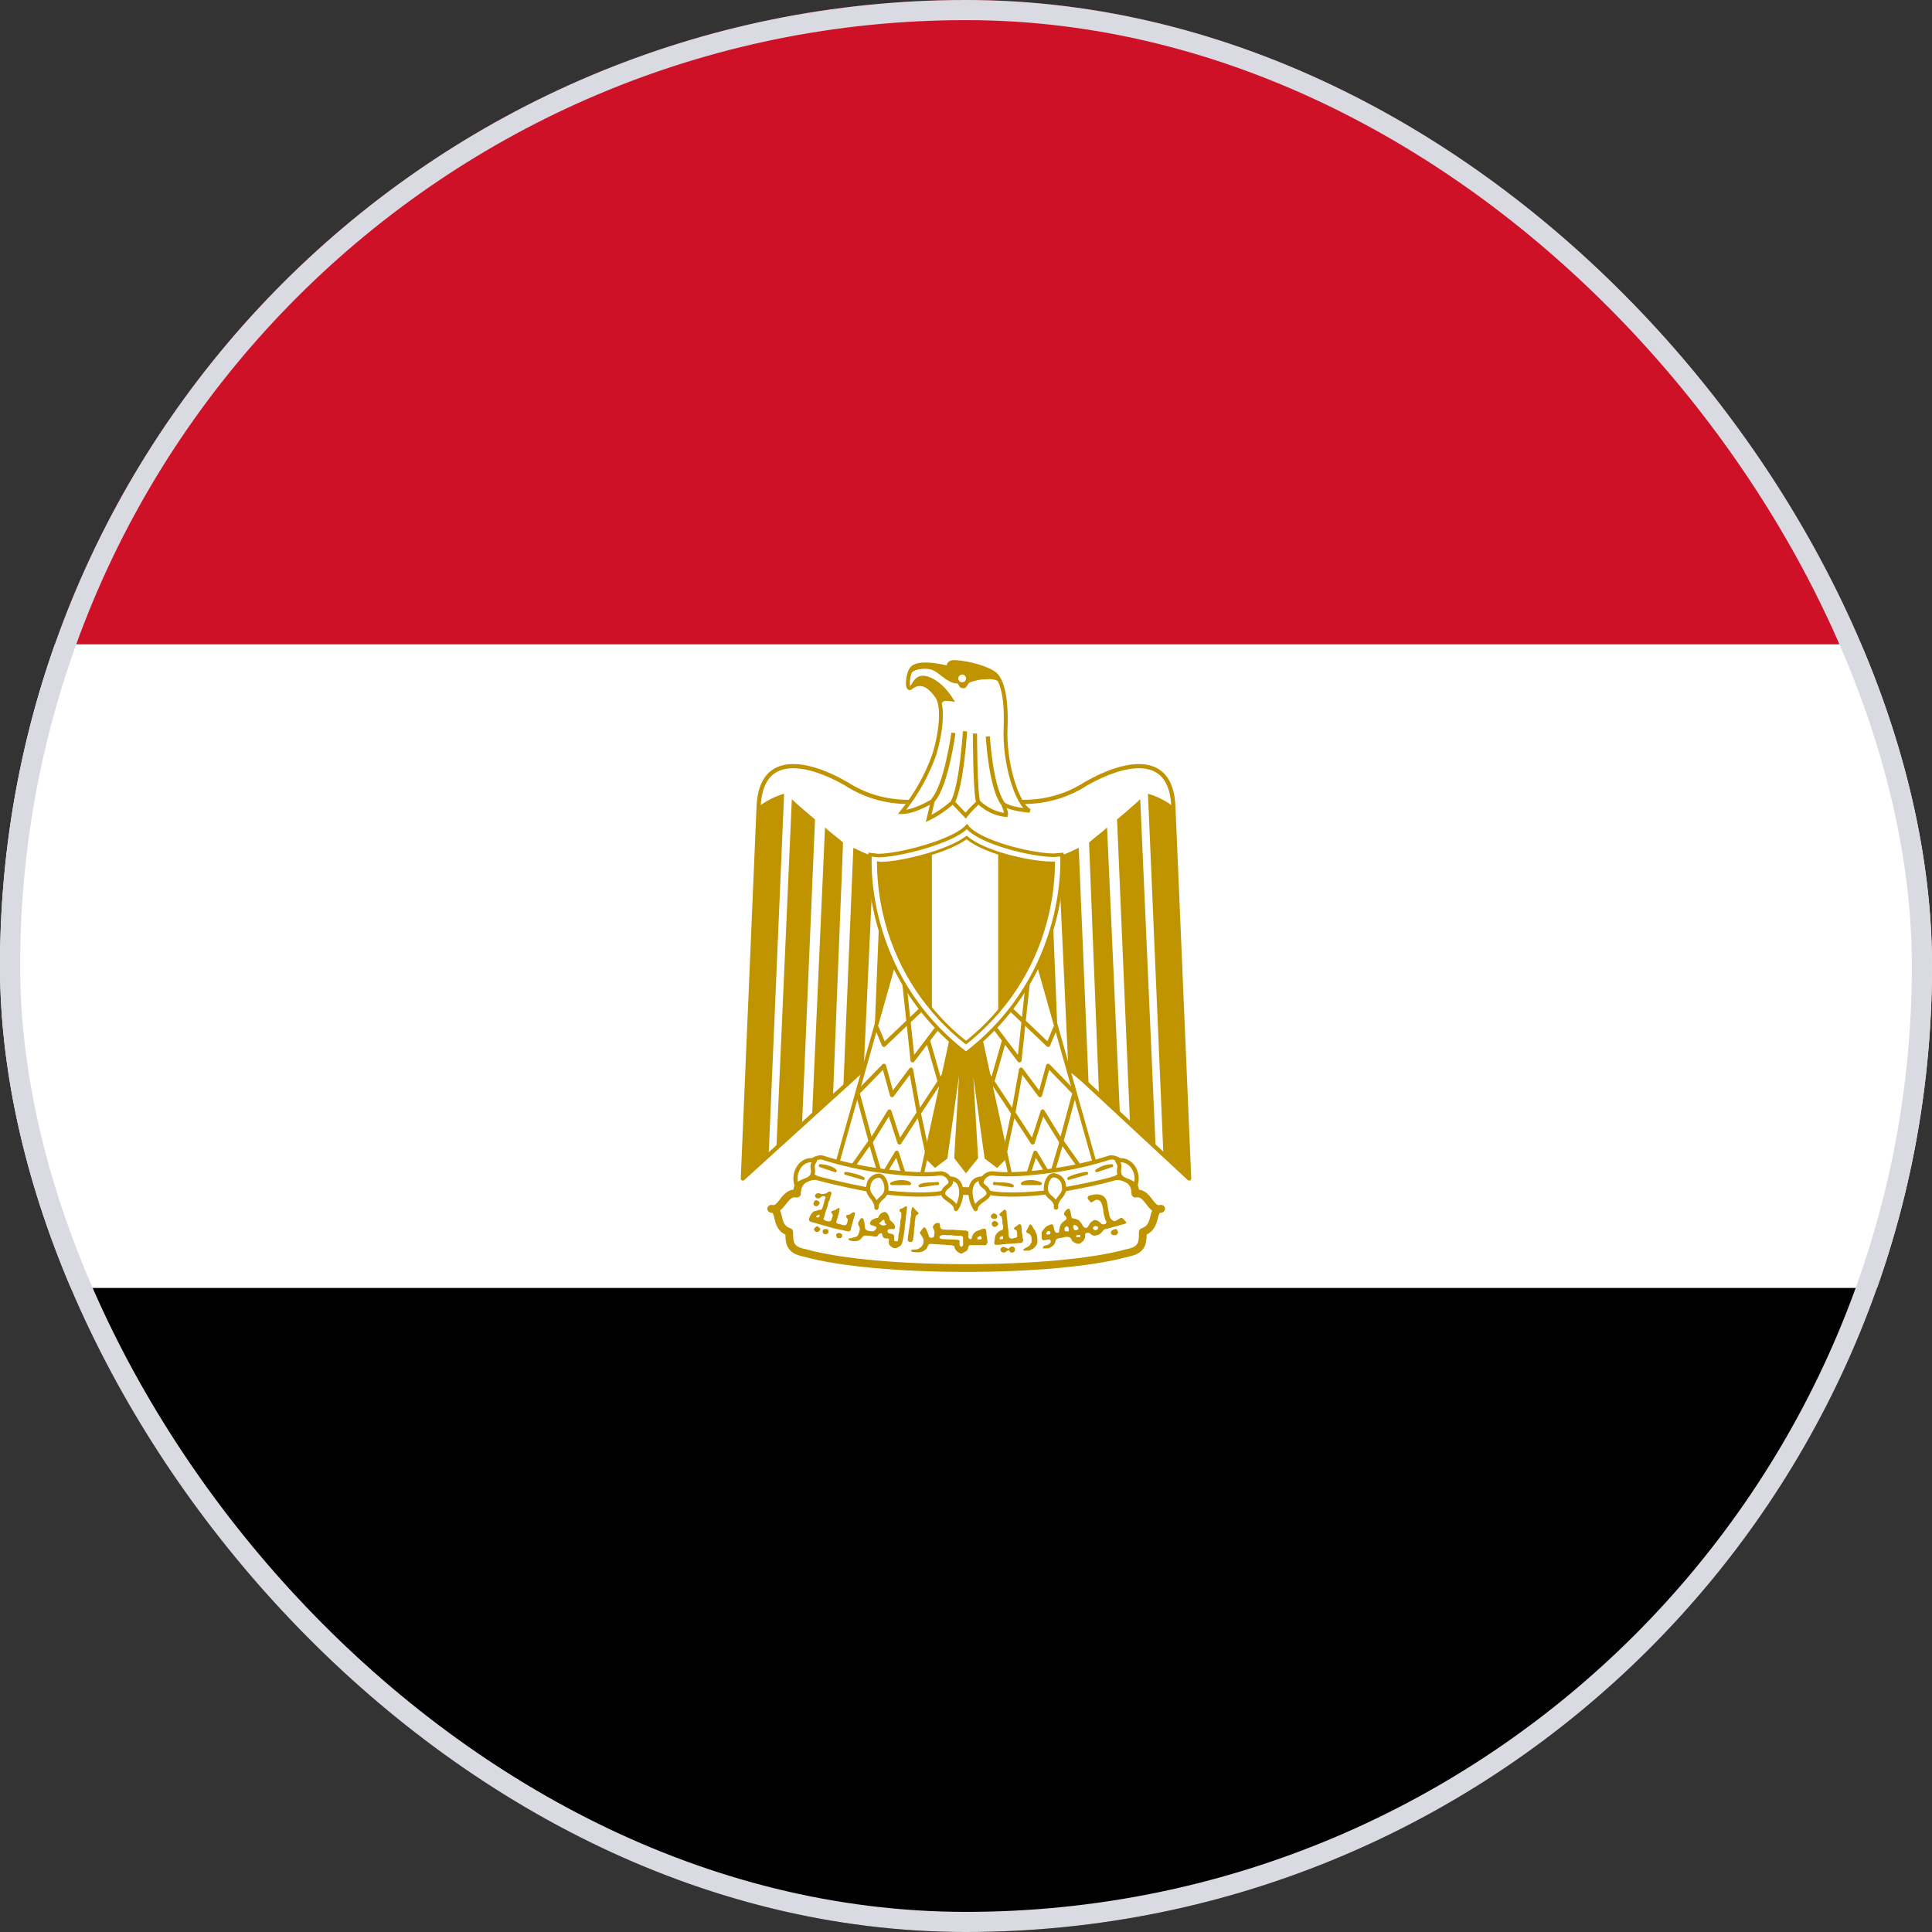
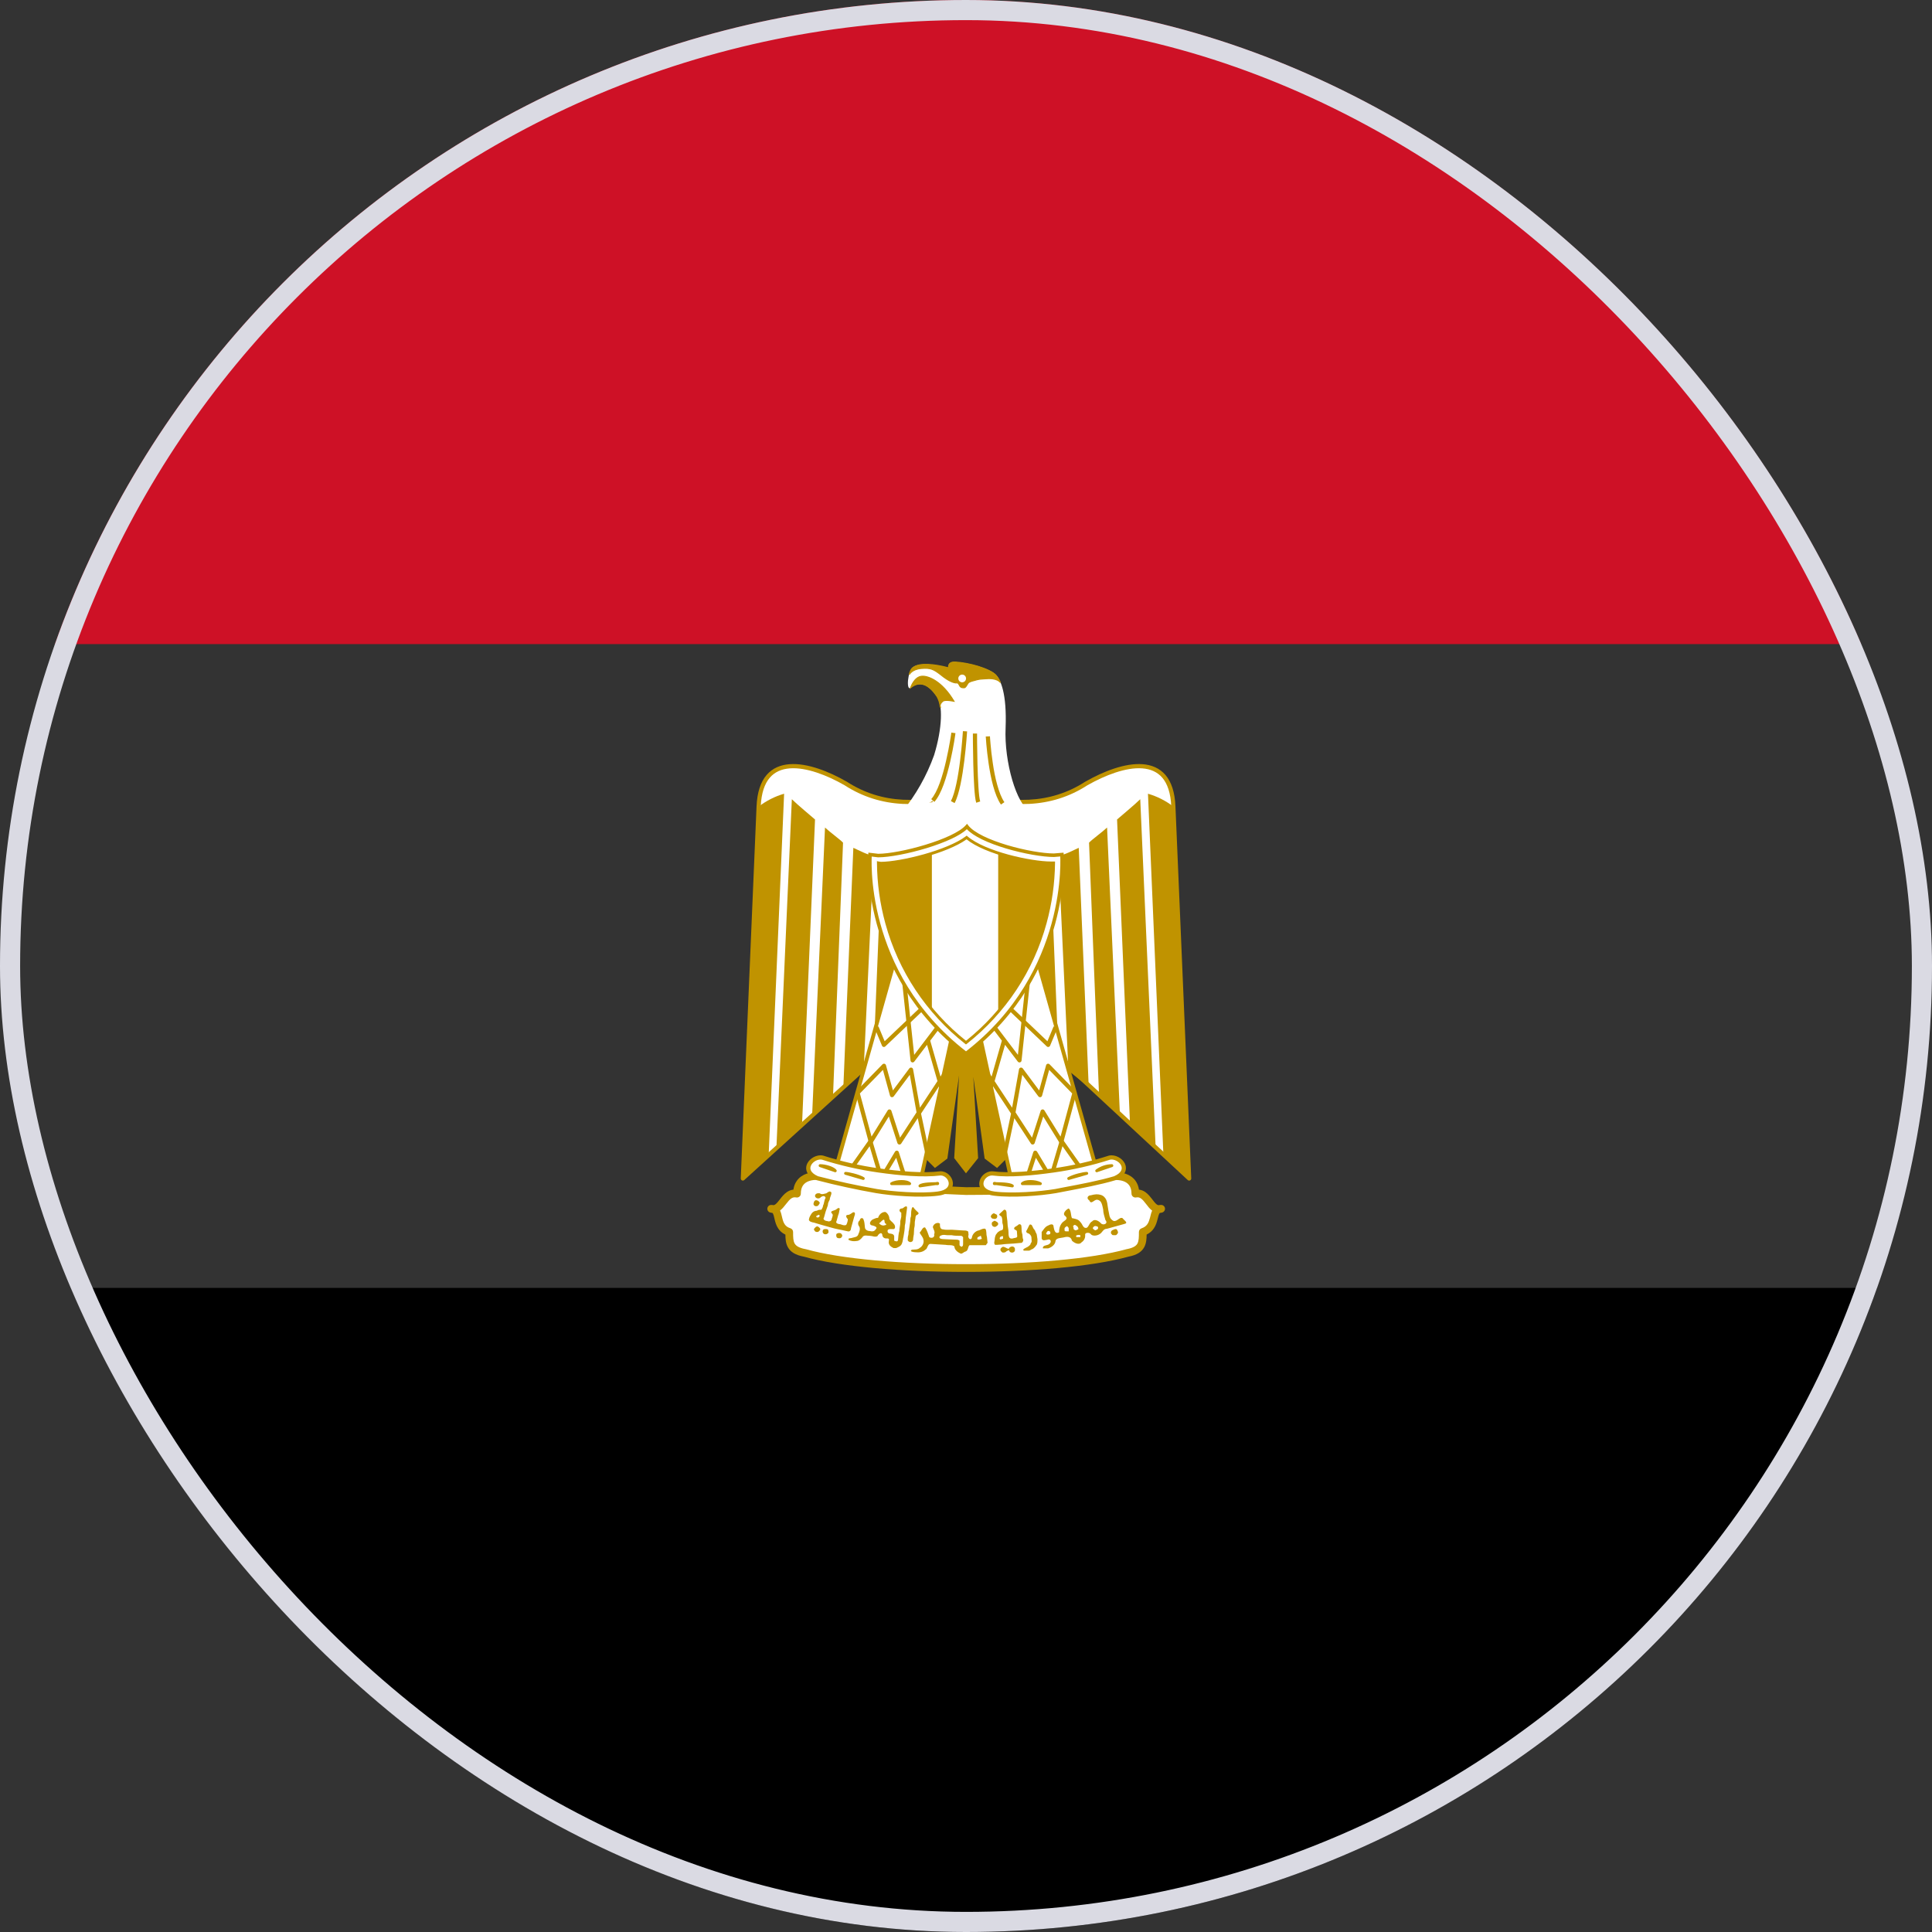
<svg xmlns="http://www.w3.org/2000/svg" width="48" height="48" viewBox="0 0 48 48" fill="none">
  <rect x="0" y="0" width="48" height="48" fill="#333333" stroke="none" />
  <g clip-path="url(#clip0_9656_22538)">
    <path d="M0 31.997H48V48H0V31.997Z" fill="black" />
-     <path d="M0 16.003H48V31.997H0V16.003Z" fill="white" />
    <path d="M0 0H48V16.003H0V0Z" fill="#CE1126" />
    <path d="M24.065 24.191L29.545 29.279L29.153 20.04C29.097 18.64 27.881 18.959 26.993 19.463C26.105 20.04 25.073 20.04 24.001 19.663C22.921 20.04 21.897 20.04 21.009 19.463C20.129 18.959 18.905 18.64 18.849 20.04L18.457 29.279L24.065 24.191Z" fill="white" />
    <path fill-rule="evenodd" clip-rule="evenodd" d="M19.615 18.986C20.055 18.953 20.592 19.165 21.034 19.419C21.035 19.419 21.036 19.42 21.037 19.42C21.907 19.985 22.913 19.987 23.983 19.615C23.994 19.611 24.006 19.611 24.017 19.615C25.08 19.987 26.094 19.985 26.964 19.42C26.965 19.42 26.965 19.419 26.966 19.419C26.966 19.419 26.966 19.419 26.967 19.419C27.412 19.165 27.95 18.953 28.388 18.986C28.61 19.003 28.809 19.083 28.956 19.254C29.101 19.425 29.19 19.681 29.204 20.038M29.204 20.038L29.596 29.277C29.597 29.299 29.585 29.318 29.566 29.327C29.547 29.336 29.524 29.332 29.509 29.318L24.064 24.262L18.491 29.318C18.476 29.332 18.453 29.336 18.434 29.327C18.415 29.318 18.404 29.298 18.404 29.277L18.796 20.038C18.796 20.038 18.796 20.038 18.796 20.038C18.811 19.681 18.9 19.425 19.046 19.254C19.194 19.082 19.393 19.003 19.615 18.986M19.125 19.322C18.999 19.469 18.914 19.699 18.9 20.042L18.9 20.042L18.514 29.157L24.029 24.153C24.049 24.135 24.08 24.135 24.1 24.154L29.487 29.155L29.1 20.042L29.1 20.042C29.087 19.699 29.002 19.469 28.877 19.322C28.752 19.176 28.581 19.105 28.38 19.09C27.975 19.059 27.461 19.258 27.019 19.508C26.119 20.092 25.075 20.092 24 19.719C22.917 20.092 21.882 20.092 20.981 19.508C20.544 19.258 20.03 19.059 19.623 19.09C19.422 19.105 19.25 19.176 19.125 19.322Z" fill="#C09300" />
    <path d="M19.481 19.72L19.097 28.704L18.457 29.28L18.849 20.04C19.038 19.895 19.252 19.786 19.481 19.72ZM20.249 20.36L19.929 27.88L19.289 28.536L19.673 19.856C19.801 19.984 20.177 20.296 20.249 20.36ZM20.945 20.936L20.697 27.208L20.177 27.712L20.497 20.56C20.625 20.68 20.881 20.864 20.945 20.936ZM21.705 21.256L21.457 26.6L20.953 27.008L21.201 21.064C21.329 21.12 21.577 21.256 21.705 21.256ZM22.409 21.256L22.225 25.712L21.705 26.216L21.905 21.312C22.025 21.312 22.353 21.312 22.409 21.256Z" fill="#C09300" />
    <path d="M28.521 19.72L28.905 28.704L29.545 29.28L29.153 20.04C28.964 19.895 28.75 19.786 28.521 19.72ZM27.753 20.36L28.073 27.88L28.713 28.536L28.329 19.856C28.201 19.984 27.825 20.296 27.753 20.36ZM27.057 20.936L27.305 27.208L27.825 27.712L27.505 20.56C27.377 20.68 27.121 20.864 27.057 20.936ZM26.297 21.256L26.545 26.6L27.049 27.008L26.801 21.064C26.673 21.12 26.425 21.256 26.297 21.256ZM25.593 21.256L25.777 25.712L26.297 26.216L26.097 21.312C25.977 21.312 25.649 21.312 25.593 21.256Z" fill="#C09300" />
    <path d="M24.257 25.2L25.025 28.704L24.769 28.96L24.505 28.76L24.073 25.64L24.257 28.76L24.001 29.08L23.753 28.76L23.937 25.64L23.497 28.76L23.233 28.96L22.977 28.704L23.745 25.208H24.257V25.2Z" fill="#C09300" />
    <path fill-rule="evenodd" clip-rule="evenodd" d="M23.709 25.164H24.256V25.195L24.299 25.19L25.072 28.718L24.772 29.018L24.463 28.784L24.182 26.753L24.301 28.774L23.999 29.151L23.707 28.773L23.828 26.718L23.537 28.784L23.228 29.018L22.928 28.718L23.709 25.164ZM24.222 25.252H23.779L23.024 28.689L23.236 28.901L23.455 28.735L23.892 25.633L23.98 25.642L23.797 28.746L24 29.008L24.211 28.745L24.028 25.642L24.116 25.634L24.545 28.735L24.764 28.901L24.976 28.689L24.222 25.252Z" fill="#C09300" />
    <path d="M22.282 23.664L20.754 29.08L22.858 29.4L23.746 25.328L22.282 23.664Z" fill="white" />
    <path fill-rule="evenodd" clip-rule="evenodd" d="M22.27 23.617C22.288 23.613 22.305 23.619 22.317 23.632L23.781 25.296C23.791 25.308 23.795 25.323 23.792 25.338L22.904 29.41C22.899 29.435 22.875 29.451 22.85 29.447L20.746 29.127C20.732 29.125 20.72 29.117 20.713 29.106C20.705 29.094 20.703 29.08 20.707 29.067L22.235 23.651C22.24 23.634 22.253 23.621 22.27 23.617ZM22.303 23.762L20.814 29.04L22.82 29.346L23.693 25.341L22.303 23.762Z" fill="#C09300" />
    <path fill-rule="evenodd" clip-rule="evenodd" d="M22.988 25.053L21.996 25.997C21.984 26.009 21.966 26.014 21.95 26.011C21.933 26.007 21.919 25.995 21.913 25.98L21.729 25.54L21.825 25.5L21.979 25.87L22.917 24.978L22.988 25.053Z" fill="#C09300" />
    <path fill-rule="evenodd" clip-rule="evenodd" d="M22.622 26.349L22.414 24.405L22.518 24.394L22.712 26.208L23.265 25.48L23.347 25.543L23.111 25.855L23.366 26.746L23.486 26.563L23.573 26.62L23.404 26.877L23.444 27.017L23.344 27.046L23.328 26.992L22.883 27.667L23.101 28.693L22.999 28.714L22.801 27.781L22.39 28.412C22.378 28.429 22.359 28.438 22.339 28.435C22.319 28.432 22.303 28.419 22.296 28.399L22.083 27.739L21.678 28.395C21.667 28.413 21.647 28.422 21.626 28.419C21.606 28.416 21.589 28.401 21.584 28.381L21.256 27.165C21.251 27.147 21.256 27.128 21.269 27.115L21.925 26.443C21.938 26.43 21.957 26.425 21.975 26.429C21.993 26.434 22.007 26.448 22.012 26.466L22.184 27.091L22.592 26.544C22.605 26.528 22.626 26.52 22.646 26.525C22.666 26.53 22.681 26.546 22.685 26.566L22.856 27.52L23.291 26.86L23.032 25.958L22.715 26.375C22.702 26.392 22.68 26.399 22.66 26.394C22.639 26.388 22.625 26.37 22.622 26.349ZM22.771 27.636L22.604 26.703L22.204 27.239C22.192 27.255 22.172 27.262 22.152 27.259C22.133 27.255 22.117 27.241 22.112 27.221L21.936 26.581L21.364 27.167L21.653 28.238L22.054 27.588C22.064 27.571 22.084 27.561 22.104 27.564C22.124 27.566 22.141 27.58 22.147 27.6L22.362 28.264L22.771 27.636Z" fill="#C09300" />
    <path fill-rule="evenodd" clip-rule="evenodd" d="M21.633 28.308C21.653 28.312 21.669 28.326 21.674 28.345L21.913 29.151L22.236 28.613C22.247 28.595 22.266 28.586 22.287 28.588C22.307 28.59 22.324 28.604 22.33 28.624L22.578 29.392L22.479 29.424L22.266 28.765L21.941 29.306C21.931 29.324 21.911 29.334 21.89 29.331C21.87 29.329 21.853 29.314 21.847 29.294L21.605 28.477L21.243 28.99L21.158 28.93L21.582 28.33C21.594 28.313 21.613 28.305 21.633 28.308Z" fill="#C09300" />
    <path d="M25.72 23.664L27.248 29.08L25.144 29.4L24.256 25.328L25.72 23.664Z" fill="white" />
    <path fill-rule="evenodd" clip-rule="evenodd" d="M25.732 23.617C25.714 23.613 25.697 23.619 25.685 23.632L24.221 25.296C24.211 25.308 24.207 25.323 24.21 25.338L25.098 29.41C25.103 29.435 25.127 29.451 25.152 29.447L27.256 29.127C27.27 29.125 27.282 29.117 27.289 29.106C27.297 29.094 27.299 29.08 27.295 29.067L25.767 23.651C25.762 23.634 25.749 23.621 25.732 23.617ZM25.699 23.762L27.188 29.04L25.182 29.346L24.309 25.341L25.699 23.762Z" fill="#C09300" />
    <path fill-rule="evenodd" clip-rule="evenodd" d="M25.014 25.053L26.006 25.997C26.018 26.009 26.035 26.014 26.052 26.011C26.069 26.007 26.083 25.995 26.089 25.98L26.273 25.54L26.177 25.5L26.023 25.87L25.085 24.978L25.014 25.053Z" fill="#C09300" />
    <path fill-rule="evenodd" clip-rule="evenodd" d="M25.38 26.349L25.588 24.405L25.484 24.394L25.29 26.208L24.738 25.48L24.655 25.543L24.891 25.855L24.636 26.746L24.515 26.563L24.429 26.62L24.598 26.877L24.558 27.017L24.658 27.046L24.674 26.992L25.119 27.667L24.901 28.693L25.003 28.714L25.201 27.781L25.613 28.412C25.623 28.429 25.643 28.438 25.663 28.435C25.683 28.432 25.699 28.419 25.706 28.399L25.919 27.739L26.324 28.395C26.335 28.413 26.355 28.422 26.375 28.419C26.396 28.416 26.413 28.401 26.418 28.381L26.746 27.165C26.751 27.147 26.746 27.128 26.733 27.115L26.077 26.443C26.064 26.43 26.045 26.425 26.027 26.429C26.009 26.434 25.995 26.448 25.99 26.466L25.818 27.091L25.41 26.544C25.397 26.528 25.376 26.52 25.356 26.525C25.336 26.53 25.32 26.546 25.317 26.566L25.146 27.52L24.711 26.86L24.97 25.958L25.287 26.375C25.299 26.392 25.322 26.399 25.342 26.394C25.363 26.388 25.378 26.37 25.38 26.349ZM25.231 27.636L25.398 26.703L25.798 27.239C25.81 27.255 25.83 27.262 25.85 27.259C25.869 27.255 25.885 27.241 25.89 27.221L26.066 26.581L26.638 27.167L26.349 28.238L25.948 27.588C25.938 27.571 25.918 27.561 25.898 27.564C25.878 27.566 25.861 27.58 25.855 27.6L25.64 28.264L25.231 27.636Z" fill="#C09300" />
    <path fill-rule="evenodd" clip-rule="evenodd" d="M26.369 28.308C26.349 28.312 26.333 28.326 26.327 28.345L26.089 29.151L25.766 28.613C25.755 28.595 25.736 28.586 25.715 28.588C25.695 28.59 25.678 28.604 25.672 28.624L25.424 29.392L25.523 29.424L25.736 28.765L26.061 29.306C26.071 29.324 26.091 29.334 26.112 29.331C26.132 29.329 26.149 29.314 26.155 29.294L26.397 28.477L26.759 28.99L26.844 28.93L26.42 28.33C26.408 28.313 26.389 28.305 26.369 28.308Z" fill="#C09300" />
    <path d="M24 31.504C25.6 31.504 27.12 31.376 28.016 31.128C28.392 31.056 28.392 30.864 28.392 30.608C28.776 30.48 28.584 30.032 28.848 30.032C28.576 30.112 28.528 29.592 28.208 29.656C28.208 29.208 27.752 29.152 27.376 29.28C26.616 29.528 25.272 29.592 24 29.592C22.72 29.528 21.392 29.528 20.624 29.272C20.248 29.152 19.8 29.208 19.8 29.656C19.48 29.592 19.424 30.104 19.16 30.032C19.424 30.032 19.224 30.488 19.608 30.608C19.608 30.864 19.608 31.056 19.992 31.128C20.872 31.376 22.408 31.504 24 31.504Z" fill="white" />
-     <path fill-rule="evenodd" clip-rule="evenodd" d="M20.04 29.16C20.226 29.096 20.454 29.117 20.654 29.18L20.655 29.181L20.655 29.181C21.026 29.305 21.54 29.368 22.127 29.408C22.489 29.433 22.873 29.448 23.266 29.464C23.51 29.474 23.756 29.483 24.003 29.496C25.276 29.496 26.603 29.431 27.346 29.189C27.546 29.121 27.776 29.098 27.964 29.161C28.059 29.193 28.146 29.248 28.209 29.333C28.255 29.396 28.285 29.47 28.297 29.556C28.36 29.563 28.414 29.587 28.461 29.621C28.528 29.669 28.581 29.737 28.623 29.791L28.624 29.793C28.669 29.852 28.702 29.895 28.737 29.922C28.753 29.934 28.767 29.941 28.782 29.943C28.803 29.938 28.826 29.936 28.848 29.936C28.896 29.936 28.937 29.971 28.943 30.018C28.95 30.065 28.921 30.11 28.875 30.124C28.855 30.13 28.835 30.134 28.816 30.135C28.813 30.138 28.808 30.142 28.803 30.151C28.789 30.177 28.78 30.211 28.766 30.267C28.764 30.276 28.761 30.285 28.758 30.296C28.742 30.361 28.718 30.443 28.668 30.517C28.627 30.579 28.569 30.633 28.488 30.672C28.487 30.776 28.48 30.887 28.43 30.982C28.365 31.106 28.239 31.182 28.038 31.221C27.129 31.472 25.6 31.6 24 31.6C22.409 31.6 20.864 31.472 19.971 31.221C19.767 31.183 19.639 31.107 19.572 30.982C19.521 30.888 19.514 30.777 19.513 30.674C19.432 30.636 19.374 30.582 19.334 30.52C19.284 30.445 19.262 30.363 19.246 30.297C19.243 30.286 19.241 30.276 19.239 30.266C19.226 30.211 19.218 30.177 19.204 30.151C19.198 30.141 19.193 30.136 19.19 30.134C19.173 30.133 19.154 30.13 19.135 30.124C19.089 30.112 19.059 30.067 19.065 30.019C19.072 29.971 19.112 29.936 19.16 29.936C19.181 29.936 19.201 29.938 19.22 29.942C19.236 29.94 19.25 29.932 19.268 29.919C19.302 29.892 19.334 29.851 19.378 29.796C19.38 29.793 19.382 29.79 19.384 29.788C19.426 29.733 19.48 29.666 19.548 29.619C19.595 29.586 19.649 29.562 19.712 29.556C19.724 29.471 19.753 29.396 19.799 29.334C19.86 29.248 19.946 29.193 20.04 29.16ZM19.38 30.075C19.403 30.122 19.416 30.18 19.427 30.227C19.429 30.236 19.431 30.244 19.433 30.252C19.448 30.316 19.464 30.37 19.494 30.414C19.521 30.456 19.562 30.493 19.637 30.516C19.677 30.529 19.704 30.566 19.704 30.608C19.704 30.743 19.707 30.828 19.741 30.891C19.77 30.944 19.832 31 20.01 31.034C20.013 31.034 20.016 31.035 20.018 31.035C20.885 31.28 22.41 31.408 24 31.408C25.598 31.408 27.108 31.28 27.991 31.035C27.993 31.035 27.996 31.034 27.998 31.034C28.172 31 28.233 30.945 28.261 30.892C28.294 30.828 28.296 30.743 28.296 30.608C28.296 30.567 28.323 30.53 28.362 30.517C28.438 30.492 28.48 30.453 28.509 30.41C28.539 30.365 28.556 30.311 28.573 30.248C28.574 30.24 28.576 30.232 28.579 30.224C28.59 30.178 28.603 30.124 28.625 30.078C28.624 30.077 28.622 30.075 28.62 30.074C28.564 30.031 28.517 29.97 28.479 29.919C28.476 29.916 28.473 29.912 28.47 29.908C28.426 29.851 28.39 29.806 28.349 29.777C28.314 29.752 28.277 29.74 28.227 29.75C28.199 29.756 28.17 29.748 28.148 29.73C28.125 29.712 28.112 29.685 28.112 29.656C28.112 29.561 28.088 29.494 28.054 29.447C28.019 29.399 27.968 29.365 27.903 29.343C27.769 29.298 27.584 29.311 27.407 29.371L27.406 29.371L27.406 29.371C26.629 29.625 25.27 29.688 24 29.688C23.999 29.688 23.997 29.688 23.996 29.688C23.753 29.676 23.507 29.666 23.263 29.656C22.868 29.64 22.478 29.624 22.114 29.6C21.526 29.56 20.991 29.495 20.595 29.363C20.418 29.307 20.235 29.296 20.103 29.342C20.038 29.364 19.988 29.399 19.954 29.446C19.92 29.493 19.896 29.56 19.896 29.656C19.896 29.685 19.884 29.712 19.861 29.73C19.839 29.748 19.81 29.756 19.782 29.75C19.731 29.74 19.694 29.751 19.657 29.776C19.617 29.805 19.579 29.849 19.535 29.906C19.532 29.91 19.528 29.915 19.524 29.92C19.486 29.969 19.44 30.028 19.386 30.07C19.384 30.072 19.382 30.073 19.38 30.075Z" fill="#C09300" />
+     <path fill-rule="evenodd" clip-rule="evenodd" d="M20.04 29.16C20.226 29.096 20.454 29.117 20.654 29.18L20.655 29.181L20.655 29.181C22.489 29.433 22.873 29.448 23.266 29.464C23.51 29.474 23.756 29.483 24.003 29.496C25.276 29.496 26.603 29.431 27.346 29.189C27.546 29.121 27.776 29.098 27.964 29.161C28.059 29.193 28.146 29.248 28.209 29.333C28.255 29.396 28.285 29.47 28.297 29.556C28.36 29.563 28.414 29.587 28.461 29.621C28.528 29.669 28.581 29.737 28.623 29.791L28.624 29.793C28.669 29.852 28.702 29.895 28.737 29.922C28.753 29.934 28.767 29.941 28.782 29.943C28.803 29.938 28.826 29.936 28.848 29.936C28.896 29.936 28.937 29.971 28.943 30.018C28.95 30.065 28.921 30.11 28.875 30.124C28.855 30.13 28.835 30.134 28.816 30.135C28.813 30.138 28.808 30.142 28.803 30.151C28.789 30.177 28.78 30.211 28.766 30.267C28.764 30.276 28.761 30.285 28.758 30.296C28.742 30.361 28.718 30.443 28.668 30.517C28.627 30.579 28.569 30.633 28.488 30.672C28.487 30.776 28.48 30.887 28.43 30.982C28.365 31.106 28.239 31.182 28.038 31.221C27.129 31.472 25.6 31.6 24 31.6C22.409 31.6 20.864 31.472 19.971 31.221C19.767 31.183 19.639 31.107 19.572 30.982C19.521 30.888 19.514 30.777 19.513 30.674C19.432 30.636 19.374 30.582 19.334 30.52C19.284 30.445 19.262 30.363 19.246 30.297C19.243 30.286 19.241 30.276 19.239 30.266C19.226 30.211 19.218 30.177 19.204 30.151C19.198 30.141 19.193 30.136 19.19 30.134C19.173 30.133 19.154 30.13 19.135 30.124C19.089 30.112 19.059 30.067 19.065 30.019C19.072 29.971 19.112 29.936 19.16 29.936C19.181 29.936 19.201 29.938 19.22 29.942C19.236 29.94 19.25 29.932 19.268 29.919C19.302 29.892 19.334 29.851 19.378 29.796C19.38 29.793 19.382 29.79 19.384 29.788C19.426 29.733 19.48 29.666 19.548 29.619C19.595 29.586 19.649 29.562 19.712 29.556C19.724 29.471 19.753 29.396 19.799 29.334C19.86 29.248 19.946 29.193 20.04 29.16ZM19.38 30.075C19.403 30.122 19.416 30.18 19.427 30.227C19.429 30.236 19.431 30.244 19.433 30.252C19.448 30.316 19.464 30.37 19.494 30.414C19.521 30.456 19.562 30.493 19.637 30.516C19.677 30.529 19.704 30.566 19.704 30.608C19.704 30.743 19.707 30.828 19.741 30.891C19.77 30.944 19.832 31 20.01 31.034C20.013 31.034 20.016 31.035 20.018 31.035C20.885 31.28 22.41 31.408 24 31.408C25.598 31.408 27.108 31.28 27.991 31.035C27.993 31.035 27.996 31.034 27.998 31.034C28.172 31 28.233 30.945 28.261 30.892C28.294 30.828 28.296 30.743 28.296 30.608C28.296 30.567 28.323 30.53 28.362 30.517C28.438 30.492 28.48 30.453 28.509 30.41C28.539 30.365 28.556 30.311 28.573 30.248C28.574 30.24 28.576 30.232 28.579 30.224C28.59 30.178 28.603 30.124 28.625 30.078C28.624 30.077 28.622 30.075 28.62 30.074C28.564 30.031 28.517 29.97 28.479 29.919C28.476 29.916 28.473 29.912 28.47 29.908C28.426 29.851 28.39 29.806 28.349 29.777C28.314 29.752 28.277 29.74 28.227 29.75C28.199 29.756 28.17 29.748 28.148 29.73C28.125 29.712 28.112 29.685 28.112 29.656C28.112 29.561 28.088 29.494 28.054 29.447C28.019 29.399 27.968 29.365 27.903 29.343C27.769 29.298 27.584 29.311 27.407 29.371L27.406 29.371L27.406 29.371C26.629 29.625 25.27 29.688 24 29.688C23.999 29.688 23.997 29.688 23.996 29.688C23.753 29.676 23.507 29.666 23.263 29.656C22.868 29.64 22.478 29.624 22.114 29.6C21.526 29.56 20.991 29.495 20.595 29.363C20.418 29.307 20.235 29.296 20.103 29.342C20.038 29.364 19.988 29.399 19.954 29.446C19.92 29.493 19.896 29.56 19.896 29.656C19.896 29.685 19.884 29.712 19.861 29.73C19.839 29.748 19.81 29.756 19.782 29.75C19.731 29.74 19.694 29.751 19.657 29.776C19.617 29.805 19.579 29.849 19.535 29.906C19.532 29.91 19.528 29.915 19.524 29.92C19.486 29.969 19.44 30.028 19.386 30.07C19.384 30.072 19.382 30.073 19.38 30.075Z" fill="#C09300" />
    <path d="M21.832 29.08C22.344 29.152 22.92 29.208 23.368 29.152C23.624 29.152 23.808 29.592 23.296 29.656C22.856 29.712 22.152 29.656 21.776 29.592C21.281 29.506 20.79 29.399 20.304 29.272C19.856 29.08 20.176 28.712 20.432 28.76C20.889 28.907 21.357 29.014 21.832 29.08ZM26.168 29.08C25.656 29.152 25.08 29.208 24.648 29.152C24.376 29.152 24.192 29.592 24.704 29.656C25.152 29.712 25.848 29.656 26.224 29.592C26.544 29.528 27.248 29.408 27.696 29.272C28.144 29.08 27.824 28.712 27.568 28.76C27.111 28.907 26.643 29.014 26.168 29.08Z" fill="white" />
    <path fill-rule="evenodd" clip-rule="evenodd" d="M20.322 29.223C20.22 29.178 20.169 29.127 20.147 29.082C20.126 29.038 20.13 28.992 20.152 28.95C20.174 28.905 20.216 28.865 20.266 28.839C20.316 28.813 20.371 28.802 20.421 28.811C20.879 28.957 21.349 29.064 21.826 29.131M20.322 29.223C20.806 29.348 21.294 29.454 21.786 29.541C22.16 29.604 22.858 29.659 23.291 29.604L23.291 29.604C23.412 29.589 23.484 29.553 23.524 29.513C23.563 29.475 23.575 29.43 23.57 29.386C23.559 29.293 23.471 29.206 23.372 29.204C22.917 29.26 22.337 29.203 21.826 29.131M20.218 28.747C20.286 28.712 20.365 28.694 20.443 28.709C20.445 28.709 20.447 28.71 20.449 28.71C20.903 28.856 21.369 28.962 21.841 29.028L21.841 29.028C22.352 29.1 22.922 29.155 23.363 29.1C23.365 29.1 23.367 29.1 23.369 29.1C23.526 29.1 23.656 29.232 23.673 29.374C23.682 29.448 23.66 29.525 23.597 29.587C23.536 29.648 23.439 29.691 23.304 29.707C22.857 29.764 22.147 29.708 21.769 29.643L21.768 29.643C21.272 29.556 20.78 29.449 20.292 29.322C20.29 29.322 20.287 29.321 20.285 29.32C20.166 29.269 20.09 29.203 20.053 29.127C20.016 29.049 20.025 28.969 20.059 28.902C20.093 28.836 20.151 28.782 20.218 28.747ZM27.949 29.127C27.913 29.203 27.837 29.269 27.718 29.32C27.716 29.32 27.714 29.321 27.712 29.322C27.354 29.431 26.832 29.529 26.474 29.597C26.382 29.614 26.3 29.63 26.235 29.643L26.234 29.643C25.855 29.708 25.154 29.764 24.699 29.707C24.564 29.691 24.467 29.648 24.406 29.587C24.343 29.525 24.322 29.447 24.332 29.373C24.351 29.23 24.486 29.1 24.649 29.1C24.652 29.1 24.654 29.1 24.656 29.1C25.08 29.155 25.65 29.1 26.162 29.028L26.162 29.028C26.634 28.962 27.1 28.856 27.553 28.71C27.555 28.71 27.558 28.709 27.56 28.709C27.637 28.694 27.717 28.712 27.784 28.747C27.852 28.782 27.91 28.836 27.944 28.902C27.978 28.969 27.986 29.049 27.949 29.127ZM27.582 28.811C27.632 28.802 27.686 28.813 27.736 28.839C27.787 28.865 27.829 28.905 27.851 28.95C27.873 28.992 27.876 29.038 27.855 29.082C27.834 29.127 27.783 29.178 27.68 29.223C27.327 29.33 26.816 29.427 26.458 29.494C26.365 29.512 26.283 29.527 26.216 29.541C25.842 29.604 25.152 29.659 24.712 29.604C24.591 29.589 24.519 29.553 24.479 29.513C24.441 29.475 24.429 29.431 24.435 29.387C24.447 29.295 24.538 29.206 24.646 29.204C25.085 29.26 25.666 29.203 26.177 29.131C26.653 29.065 27.123 28.957 27.582 28.811Z" fill="#C09300" />
-     <path d="M20.241 28.832C19.857 28.76 19.681 29.208 19.801 29.464C19.857 29.336 20.121 29.336 20.177 29.208C20.249 29.016 20.121 29.016 20.249 28.832H20.241ZM21.777 30.008C21.777 29.752 22.025 29.784 22.025 29.528C22.025 29.408 21.961 29.208 21.833 29.208C21.766 29.212 21.703 29.24 21.656 29.287C21.609 29.334 21.581 29.397 21.577 29.464C21.521 29.712 21.777 29.752 21.777 30.008ZM23.593 29.28C23.969 29.28 23.929 29.784 23.753 30.04C23.753 29.856 23.433 29.784 23.433 29.656C23.433 29.464 23.721 29.464 23.593 29.28ZM27.753 28.832C28.145 28.76 28.329 29.208 28.201 29.464C28.145 29.336 27.881 29.336 27.825 29.208C27.753 29.016 27.881 29.016 27.753 28.832ZM26.241 30C26.241 29.744 25.985 29.776 25.985 29.52C25.985 29.4 26.049 29.2 26.177 29.2C26.244 29.204 26.306 29.232 26.354 29.279C26.401 29.326 26.429 29.389 26.433 29.456C26.489 29.704 26.233 29.744 26.233 30H26.241ZM24.401 29.28C24.025 29.28 24.065 29.784 24.241 30.04C24.241 29.856 24.561 29.784 24.561 29.656C24.561 29.464 24.273 29.464 24.401 29.28Z" fill="white" />
-     <path fill-rule="evenodd" clip-rule="evenodd" d="M20.245 28.78C20.03 28.741 19.871 28.849 19.786 28.999C19.702 29.146 19.685 29.34 19.753 29.486C19.762 29.504 19.78 29.516 19.801 29.516C19.821 29.515 19.84 29.503 19.848 29.485C19.856 29.467 19.872 29.45 19.901 29.432C19.931 29.415 19.967 29.4 20.008 29.384L20.009 29.383C20.048 29.368 20.091 29.351 20.128 29.328C20.166 29.306 20.204 29.275 20.224 29.229C20.224 29.228 20.225 29.227 20.225 29.226C20.245 29.173 20.252 29.131 20.252 29.094C20.252 29.066 20.248 29.041 20.245 29.021C20.244 29.017 20.243 29.013 20.243 29.009C20.24 28.989 20.239 28.973 20.244 28.954C20.249 28.933 20.261 28.904 20.291 28.861C20.302 28.846 20.303 28.825 20.294 28.808C20.285 28.791 20.268 28.78 20.248 28.78H20.245ZM20.162 28.876C20.031 28.875 19.935 28.948 19.876 29.05C19.822 29.145 19.803 29.262 19.822 29.36C19.83 29.354 19.839 29.348 19.848 29.343C19.885 29.321 19.928 29.304 19.967 29.288L19.969 29.288C20.01 29.271 20.046 29.257 20.075 29.239C20.104 29.222 20.12 29.206 20.128 29.188C20.144 29.146 20.148 29.116 20.148 29.094C20.148 29.075 20.145 29.06 20.143 29.042C20.142 29.037 20.141 29.031 20.14 29.024C20.136 28.998 20.133 28.967 20.143 28.929C20.147 28.912 20.153 28.895 20.162 28.876ZM27.839 28.876C27.847 28.895 27.854 28.912 27.858 28.929C27.867 28.967 27.865 28.998 27.861 29.024C27.86 29.031 27.859 29.037 27.858 29.042C27.855 29.06 27.852 29.075 27.852 29.094C27.853 29.116 27.857 29.146 27.872 29.188C27.88 29.206 27.897 29.222 27.925 29.239C27.955 29.257 27.991 29.271 28.032 29.288L28.034 29.288C28.072 29.304 28.115 29.321 28.152 29.343C28.162 29.349 28.171 29.355 28.18 29.362C28.201 29.263 28.182 29.146 28.126 29.051C28.067 28.951 27.97 28.878 27.839 28.876ZM28.216 28.998C28.302 29.146 28.32 29.341 28.247 29.487C28.238 29.505 28.219 29.516 28.199 29.516C28.179 29.515 28.161 29.503 28.152 29.485C28.145 29.467 28.128 29.45 28.099 29.432C28.07 29.415 28.034 29.4 27.993 29.384L27.991 29.383C27.952 29.368 27.909 29.351 27.872 29.328C27.834 29.306 27.797 29.275 27.776 29.229C27.776 29.228 27.776 29.227 27.776 29.226C27.756 29.173 27.749 29.131 27.748 29.094C27.748 29.066 27.753 29.041 27.756 29.021C27.756 29.017 27.757 29.013 27.758 29.009C27.761 28.989 27.762 28.973 27.757 28.954C27.752 28.933 27.739 28.904 27.709 28.861C27.699 28.847 27.697 28.828 27.704 28.812C27.711 28.796 27.725 28.784 27.743 28.781C27.964 28.74 28.128 28.848 28.216 28.998ZM26.079 29.338C26.051 29.395 26.036 29.467 26.036 29.52C26.036 29.574 26.049 29.61 26.068 29.638C26.087 29.668 26.114 29.692 26.146 29.721L26.148 29.722C26.175 29.745 26.205 29.772 26.231 29.806C26.253 29.768 26.279 29.735 26.302 29.706C26.305 29.701 26.309 29.697 26.312 29.693C26.341 29.656 26.363 29.625 26.376 29.591C26.388 29.558 26.393 29.52 26.381 29.467C26.381 29.464 26.38 29.462 26.38 29.459C26.377 29.405 26.354 29.354 26.316 29.316C26.278 29.278 26.228 29.255 26.175 29.252C26.142 29.253 26.108 29.279 26.079 29.338ZM26.289 29.947C26.302 29.875 26.341 29.824 26.386 29.767C26.389 29.764 26.391 29.76 26.394 29.757C26.423 29.72 26.454 29.678 26.473 29.628C26.493 29.576 26.499 29.518 26.484 29.448C26.478 29.371 26.445 29.297 26.39 29.242C26.334 29.186 26.259 29.152 26.179 29.148C26.178 29.148 26.177 29.148 26.176 29.148C26.081 29.148 26.02 29.222 25.985 29.292C25.95 29.364 25.932 29.452 25.932 29.52C25.932 29.593 25.951 29.649 25.981 29.695C26.009 29.738 26.045 29.77 26.076 29.797L26.078 29.799C26.111 29.828 26.137 29.851 26.157 29.881C26.168 29.899 26.178 29.921 26.183 29.948C26.181 29.964 26.18 29.982 26.18 30C26.18 30.029 26.203 30.052 26.232 30.052H26.24C26.269 30.052 26.292 30.029 26.292 30C26.292 29.981 26.291 29.964 26.289 29.947ZM21.829 29.156C21.83 29.156 21.831 29.156 21.832 29.156C21.927 29.156 21.988 29.23 22.023 29.3C22.059 29.372 22.076 29.46 22.076 29.528C22.076 29.601 22.058 29.657 22.029 29.702C22.002 29.745 21.967 29.778 21.937 29.805L21.935 29.806C21.903 29.835 21.878 29.858 21.859 29.888C21.841 29.917 21.828 29.953 21.828 30.008C21.828 30.037 21.805 30.06 21.776 30.06C21.747 30.06 21.724 30.037 21.724 30.008C21.724 29.905 21.677 29.845 21.622 29.775C21.62 29.772 21.617 29.768 21.614 29.765C21.586 29.728 21.554 29.686 21.535 29.636C21.516 29.584 21.51 29.526 21.525 29.456C21.53 29.379 21.563 29.305 21.619 29.25C21.675 29.194 21.75 29.16 21.829 29.156ZM21.78 29.82C21.758 29.779 21.731 29.745 21.706 29.714C21.703 29.709 21.7 29.705 21.696 29.701C21.668 29.664 21.645 29.634 21.633 29.599C21.62 29.566 21.615 29.528 21.627 29.475C21.628 29.472 21.628 29.47 21.628 29.467C21.631 29.413 21.654 29.362 21.692 29.324C21.73 29.286 21.78 29.263 21.834 29.26C21.866 29.261 21.901 29.287 21.93 29.346C21.958 29.403 21.972 29.475 21.972 29.528C21.972 29.582 21.959 29.619 21.941 29.647C21.923 29.677 21.897 29.701 21.865 29.729L21.863 29.731C21.837 29.755 21.806 29.783 21.78 29.82ZM23.546 29.256C23.555 29.238 23.573 29.228 23.592 29.228C23.699 29.228 23.782 29.264 23.839 29.328C23.895 29.39 23.923 29.473 23.931 29.559C23.947 29.73 23.89 29.932 23.795 30.069C23.782 30.088 23.759 30.096 23.737 30.089C23.715 30.083 23.7 30.062 23.7 30.04C23.7 30.01 23.688 29.983 23.663 29.954C23.637 29.925 23.602 29.898 23.562 29.869C23.555 29.864 23.549 29.86 23.542 29.855C23.509 29.832 23.474 29.807 23.447 29.782C23.414 29.752 23.38 29.71 23.38 29.656C23.38 29.543 23.459 29.48 23.51 29.438C23.516 29.433 23.522 29.429 23.527 29.425C23.555 29.401 23.568 29.386 23.572 29.374C23.574 29.366 23.576 29.348 23.549 29.309C23.538 29.294 23.537 29.273 23.546 29.256ZM23.675 29.343C23.712 29.355 23.741 29.374 23.762 29.397C23.799 29.438 23.821 29.497 23.827 29.569C23.838 29.678 23.812 29.806 23.763 29.914C23.756 29.904 23.749 29.895 23.741 29.886C23.707 29.846 23.662 29.813 23.622 29.784C23.614 29.779 23.607 29.773 23.599 29.768C23.567 29.745 23.539 29.726 23.517 29.706C23.49 29.68 23.484 29.665 23.484 29.656C23.484 29.595 23.522 29.564 23.577 29.519C23.582 29.514 23.588 29.509 23.594 29.505C23.621 29.482 23.657 29.45 23.671 29.405C23.677 29.384 23.678 29.364 23.675 29.343ZM24.153 29.328C24.211 29.264 24.294 29.228 24.4 29.228C24.419 29.228 24.437 29.238 24.446 29.256C24.455 29.273 24.454 29.294 24.443 29.309C24.416 29.348 24.418 29.366 24.421 29.374C24.425 29.386 24.437 29.401 24.466 29.425C24.471 29.429 24.476 29.433 24.482 29.438C24.533 29.48 24.612 29.543 24.612 29.656C24.612 29.71 24.578 29.752 24.545 29.782C24.518 29.807 24.483 29.832 24.451 29.855C24.444 29.86 24.437 29.864 24.43 29.869C24.39 29.898 24.355 29.925 24.329 29.954C24.305 29.983 24.292 30.01 24.292 30.04C24.292 30.062 24.277 30.083 24.256 30.089C24.234 30.096 24.21 30.088 24.197 30.069C24.103 29.932 24.045 29.73 24.061 29.559C24.07 29.473 24.097 29.39 24.153 29.328ZM24.229 29.914C24.181 29.806 24.155 29.678 24.165 29.569C24.172 29.497 24.194 29.438 24.23 29.397C24.252 29.374 24.28 29.355 24.317 29.343C24.314 29.364 24.315 29.384 24.322 29.405C24.336 29.45 24.371 29.482 24.399 29.505C24.404 29.509 24.41 29.514 24.416 29.519C24.47 29.564 24.508 29.595 24.508 29.656C24.508 29.665 24.502 29.68 24.475 29.706C24.453 29.726 24.425 29.745 24.393 29.768C24.386 29.773 24.378 29.779 24.37 29.784C24.33 29.813 24.285 29.846 24.251 29.886C24.243 29.895 24.236 29.904 24.229 29.914Z" fill="#C09300" />
    <path d="M20.377 28.96C20.505 28.96 20.697 29.016 20.753 29.088L20.377 28.96ZM21.009 29.152C21.073 29.152 21.329 29.208 21.449 29.28L21.009 29.152ZM23.297 29.408C23.177 29.408 22.921 29.408 22.857 29.464L23.297 29.4V29.408ZM22.601 29.408C22.529 29.336 22.281 29.336 22.153 29.408H22.601ZM27.625 28.96C27.489 28.962 27.358 29.006 27.249 29.088L27.625 28.96ZM27.001 29.152C26.921 29.152 26.681 29.208 26.553 29.28L27.001 29.152ZM24.705 29.408C24.825 29.408 25.081 29.408 25.153 29.464L24.705 29.4V29.408ZM25.401 29.408C25.473 29.336 25.721 29.336 25.849 29.408H25.401Z" fill="white" />
    <path fill-rule="evenodd" clip-rule="evenodd" d="M27.659 28.954C27.662 28.971 27.652 28.988 27.635 28.994L27.259 29.122C27.243 29.128 27.224 29.12 27.216 29.105C27.208 29.089 27.212 29.07 27.226 29.059C27.341 28.973 27.48 28.926 27.623 28.924C27.641 28.924 27.656 28.936 27.659 28.954ZM20.34 28.954C20.343 28.937 20.358 28.924 20.376 28.924C20.444 28.924 20.528 28.939 20.602 28.963C20.639 28.975 20.674 28.989 20.705 29.006C20.735 29.022 20.762 29.042 20.78 29.066C20.79 29.078 20.79 29.096 20.781 29.109C20.772 29.122 20.755 29.127 20.74 29.122L20.364 28.994C20.348 28.988 20.337 28.971 20.34 28.954ZM20.972 29.147C20.975 29.129 20.99 29.116 21.008 29.116C21.045 29.116 21.129 29.131 21.216 29.154C21.304 29.177 21.402 29.21 21.466 29.249C21.482 29.258 21.488 29.278 21.481 29.294C21.474 29.311 21.455 29.319 21.438 29.314L20.998 29.186C20.981 29.181 20.97 29.165 20.972 29.147ZM26.785 29.154C26.871 29.131 26.955 29.116 27 29.116C27.018 29.116 27.033 29.129 27.035 29.147C27.038 29.165 27.027 29.181 27.01 29.186L26.562 29.314C26.544 29.32 26.526 29.311 26.519 29.294C26.512 29.277 26.518 29.257 26.534 29.248C26.602 29.21 26.697 29.177 26.785 29.154ZM22.526 29.332C22.564 29.342 22.601 29.358 22.625 29.382C22.636 29.393 22.639 29.408 22.633 29.422C22.628 29.435 22.614 29.444 22.6 29.444H22.152C22.136 29.444 22.121 29.433 22.117 29.417C22.113 29.401 22.12 29.384 22.134 29.377C22.205 29.336 22.306 29.318 22.397 29.318C22.443 29.318 22.487 29.323 22.526 29.332ZM25.603 29.318C25.694 29.318 25.794 29.336 25.866 29.377C25.88 29.384 25.887 29.401 25.883 29.417C25.878 29.433 25.864 29.444 25.848 29.444H25.4C25.385 29.444 25.372 29.435 25.367 29.422C25.361 29.408 25.364 29.393 25.374 29.382C25.399 29.358 25.435 29.342 25.473 29.332C25.512 29.323 25.557 29.318 25.603 29.318ZM23.319 29.373C23.327 29.379 23.332 29.389 23.332 29.4V29.408C23.332 29.428 23.316 29.444 23.296 29.444C23.28 29.444 23.262 29.444 23.243 29.444L22.861 29.5C22.845 29.502 22.83 29.493 22.823 29.479C22.817 29.464 22.82 29.447 22.832 29.437C22.855 29.416 22.891 29.404 22.927 29.396C22.964 29.388 23.008 29.383 23.052 29.379C23.115 29.374 23.182 29.372 23.237 29.372L23.291 29.364C23.301 29.363 23.311 29.366 23.319 29.373ZM24.68 29.373C24.688 29.366 24.699 29.363 24.709 29.364L24.764 29.372C24.818 29.372 24.885 29.374 24.949 29.379C24.994 29.383 25.038 29.388 25.076 29.396C25.113 29.404 25.149 29.416 25.174 29.435C25.187 29.445 25.191 29.463 25.185 29.478C25.179 29.493 25.163 29.502 25.147 29.5L24.758 29.444C24.738 29.444 24.72 29.444 24.704 29.444C24.684 29.444 24.668 29.428 24.668 29.408V29.4C24.668 29.389 24.672 29.38 24.68 29.373Z" fill="#C09300" />
    <path d="M20.264 29.968C20.224 29.96 20.2 29.92 20.216 29.888C20.224 29.832 20.264 29.808 20.296 29.824C20.328 29.824 20.368 29.872 20.368 29.888L20.336 29.944L20.32 29.952C20.32 29.968 20.288 29.968 20.264 29.968ZM24.664 30.28C24.648 30.28 24.616 30.24 24.616 30.224C24.616 30.192 24.664 30.144 24.696 30.144L24.76 30.176C24.784 30.2 24.784 30.248 24.752 30.272C24.736 30.288 24.688 30.288 24.664 30.272V30.28ZM24.688 30.48C24.656 30.464 24.648 30.448 24.64 30.416C24.64 30.376 24.64 30.368 24.68 30.344L24.712 30.328L24.744 30.344C24.776 30.36 24.8 30.376 24.8 30.408C24.8 30.432 24.776 30.456 24.744 30.472C24.72 30.488 24.712 30.488 24.688 30.472V30.48Z" fill="#C09300" />
    <path d="M20.624 29.6C20.592 29.6 20.552 29.632 20.528 29.648C20.48 29.656 20.416 29.688 20.368 29.648C20.32 29.64 20.256 29.648 20.248 29.712C20.256 29.768 20.328 29.792 20.376 29.76C20.408 29.72 20.496 29.688 20.512 29.76C20.472 29.824 20.48 29.896 20.448 29.952C20.448 29.992 20.424 30.024 20.408 30.056C20.368 30.056 20.328 30.056 20.296 30.08C20.271 30.08 20.246 30.086 20.224 30.097C20.202 30.108 20.183 30.124 20.168 30.144C20.136 30.192 20.104 30.24 20.096 30.304C20.104 30.352 20.176 30.368 20.224 30.376L20.384 30.424L20.64 30.496C20.768 30.536 20.896 30.552 21.024 30.584L21.064 30.592C21.12 30.608 21.144 30.552 21.144 30.512L21.224 30.224C21.24 30.184 21.264 30.104 21.192 30.12C21.152 30.144 21.112 30.184 21.064 30.184C20.992 30.184 21.032 30.264 21.064 30.288C21.064 30.336 21.048 30.392 21.024 30.432C20.976 30.456 20.928 30.432 20.88 30.416C20.84 30.416 20.744 30.392 20.784 30.336L20.824 30.192C20.848 30.144 20.848 30.088 20.864 30.032C20.832 29.976 20.784 30.056 20.744 30.064C20.712 30.08 20.616 30.088 20.664 30.144C20.712 30.176 20.68 30.232 20.664 30.28C20.664 30.336 20.6 30.36 20.552 30.336C20.504 30.336 20.432 30.296 20.472 30.248L20.512 30.104L20.568 29.944C20.568 29.888 20.592 29.848 20.616 29.8C20.616 29.744 20.656 29.696 20.656 29.64C20.656 29.616 20.64 29.608 20.624 29.608V29.6ZM20.328 30.184C20.331 30.182 20.335 30.181 20.34 30.181C20.344 30.181 20.348 30.182 20.352 30.184C20.368 30.2 20.368 30.216 20.352 30.232L20.328 30.248C20.288 30.248 20.28 30.24 20.28 30.224C20.28 30.216 20.28 30.208 20.304 30.2C20.313 30.193 20.324 30.188 20.336 30.184H20.328ZM20.248 30.584C20.208 30.552 20.216 30.528 20.272 30.48C20.304 30.464 20.312 30.464 20.344 30.488C20.392 30.528 20.392 30.552 20.344 30.592C20.328 30.608 20.32 30.608 20.304 30.608C20.28 30.608 20.272 30.608 20.248 30.592V30.584ZM20.488 30.664C20.47 30.659 20.455 30.646 20.446 30.63C20.437 30.613 20.435 30.594 20.44 30.576C20.456 30.544 20.464 30.536 20.512 30.536C20.568 30.536 20.576 30.544 20.584 30.592C20.584 30.624 20.584 30.632 20.56 30.648C20.551 30.655 20.541 30.66 20.529 30.663C20.518 30.666 20.507 30.666 20.496 30.664H20.488ZM27.624 30.664C27.608 30.656 27.6 30.648 27.6 30.624C27.6 30.592 27.616 30.568 27.664 30.552C27.712 30.528 27.744 30.528 27.76 30.568C27.784 30.616 27.784 30.632 27.752 30.664C27.736 30.688 27.728 30.688 27.688 30.688C27.648 30.688 27.64 30.688 27.624 30.672V30.664ZM20.824 30.76C20.792 30.76 20.776 30.728 20.776 30.696C20.776 30.672 20.776 30.664 20.792 30.648L20.84 30.632L20.888 30.64C20.928 30.672 20.936 30.704 20.912 30.736C20.888 30.768 20.864 30.768 20.816 30.76H20.824ZM22.568 30.84L22.552 30.816C22.552 30.768 22.552 30.728 22.568 30.68C22.576 30.64 22.568 30.6 22.584 30.56L22.616 30.336C22.616 30.296 22.616 30.256 22.632 30.224C22.64 30.16 22.632 30.104 22.648 30.048C22.648 30.024 22.672 29.968 22.696 30C22.728 30.048 22.768 30.08 22.808 30.12C22.84 30.144 22.808 30.176 22.784 30.184C22.752 30.192 22.744 30.232 22.744 30.264L22.728 30.36C22.728 30.416 22.728 30.464 22.712 30.52L22.704 30.664L22.688 30.76C22.688 30.792 22.688 30.832 22.656 30.848C22.632 30.864 22.592 30.864 22.576 30.84H22.568ZM24.944 30.056L24.84 30.152C24.792 30.192 24.88 30.208 24.888 30.24C24.904 30.288 24.904 30.336 24.904 30.384C24.92 30.432 24.928 30.472 24.92 30.52C24.92 30.576 24.856 30.56 24.824 30.592C24.784 30.608 24.768 30.648 24.744 30.672C24.725 30.712 24.714 30.756 24.712 30.8C24.712 30.84 24.688 30.88 24.712 30.912L24.72 30.928H24.76L24.88 30.92C24.976 30.904 25.08 30.904 25.176 30.896L25.352 30.88C25.4 30.888 25.424 30.84 25.424 30.8C25.392 30.744 25.416 30.688 25.392 30.64C25.376 30.576 25.384 30.52 25.376 30.464C25.376 30.416 25.32 30.4 25.296 30.432C25.264 30.464 25.216 30.472 25.2 30.504C25.176 30.552 25.248 30.552 25.264 30.584L25.272 30.704C25.28 30.752 25.232 30.752 25.192 30.76C25.152 30.776 25.096 30.784 25.072 30.736C25.056 30.696 25.056 30.656 25.056 30.616C25.056 30.536 25.032 30.472 25.032 30.4C25.032 30.32 25.008 30.232 25.008 30.144C25.008 30.104 25 30.048 24.944 30.056ZM24.896 30.712H24.92V30.776L24.896 30.784C24.885 30.787 24.875 30.79 24.864 30.792C24.858 30.792 24.853 30.792 24.848 30.792C24.832 30.776 24.832 30.752 24.856 30.728L24.896 30.712ZM22.496 29.976C22.472 29.976 22.432 30.032 22.4 30.024C22.328 30.032 22.336 30.104 22.392 30.128V30.192C22.4 30.256 22.36 30.312 22.368 30.376C22.368 30.44 22.344 30.512 22.344 30.584C22.32 30.656 22.32 30.728 22.312 30.8C22.304 30.864 22.256 30.84 22.216 30.824V30.744C22.224 30.672 22.176 30.656 22.12 30.648C22.064 30.648 22.04 30.608 22.056 30.56C22.08 30.528 22.136 30.536 22.176 30.536C22.256 30.552 22.248 30.448 22.208 30.408C22.176 30.36 22.112 30.328 22.096 30.28C22.096 30.216 22.056 30.144 22 30.112C21.912 30.104 21.84 30.176 21.816 30.256C21.776 30.256 21.736 30.272 21.704 30.288C21.648 30.304 21.568 30.4 21.648 30.44C21.688 30.448 21.824 30.48 21.76 30.536C21.728 30.6 21.664 30.6 21.608 30.584C21.552 30.584 21.488 30.552 21.488 30.488C21.48 30.424 21.48 30.36 21.456 30.304C21.44 30.24 21.368 30.256 21.36 30.32C21.304 30.36 21.312 30.432 21.352 30.48C21.376 30.536 21.352 30.608 21.328 30.656C21.312 30.736 21.232 30.736 21.176 30.752C21.152 30.768 21.048 30.752 21.088 30.808C21.148 30.836 21.215 30.844 21.28 30.832C21.344 30.832 21.4 30.776 21.44 30.72C21.48 30.68 21.552 30.704 21.616 30.704C21.672 30.704 21.736 30.744 21.8 30.712C21.816 30.672 21.896 30.592 21.92 30.672C21.92 30.744 21.976 30.776 22.04 30.768C22.112 30.768 22.08 30.816 22.08 30.864C22.08 30.936 22.136 30.976 22.2 31.008H22.264C22.32 30.984 22.384 30.96 22.408 30.896C22.432 30.84 22.432 30.776 22.448 30.72C22.464 30.632 22.48 30.536 22.48 30.448C22.504 30.368 22.496 30.28 22.512 30.192L22.536 30.008C22.536 29.968 22.52 29.968 22.496 29.976ZM21.96 30.304C21.968 30.304 21.976 30.32 21.976 30.344C21.976 30.376 21.992 30.4 22.016 30.408V30.432L21.952 30.448C21.912 30.448 21.88 30.432 21.856 30.408L21.84 30.392L21.864 30.376L21.904 30.336C21.928 30.312 21.944 30.304 21.96 30.304ZM27.24 29.672C27.194 29.675 27.148 29.683 27.104 29.696C27.024 29.696 26.984 29.776 27.064 29.824C27.112 29.944 27.184 29.792 27.264 29.808C27.376 29.824 27.384 29.952 27.408 30.048C27.408 30.136 27.44 30.224 27.464 30.312C27.544 30.4 27.408 30.456 27.352 30.392C27.304 30.336 27.192 30.272 27.136 30.344C27.064 30.376 27.056 30.472 27 30.504C26.904 30.528 26.896 30.408 26.84 30.36C26.792 30.288 26.704 30.28 26.632 30.264C26.6 30.192 26.616 30.072 26.552 30.024C26.488 30.048 26.376 30.16 26.472 30.216C26.552 30.296 26.432 30.328 26.392 30.376C26.328 30.448 26.312 30.536 26.312 30.616C26.208 30.672 26.192 30.552 26.176 30.48C26.176 30.392 26.096 30.416 26.04 30.448C25.96 30.48 25.928 30.552 25.88 30.608V30.768C25.896 30.84 25.976 30.808 26.024 30.8C26.104 30.768 26.136 30.856 26.072 30.904C26.024 30.952 25.896 30.928 25.912 31.016H26.04C26.12 30.992 26.216 30.928 26.224 30.832C26.24 30.752 26.36 30.76 26.424 30.744C26.504 30.72 26.608 30.712 26.632 30.824C26.688 30.88 26.808 30.944 26.872 30.864C26.902 30.845 26.927 30.817 26.942 30.785C26.958 30.752 26.964 30.716 26.96 30.68C26.952 30.616 27.064 30.616 27.096 30.656C27.136 30.72 27.264 30.704 27.328 30.656C27.392 30.616 27.408 30.528 27.504 30.528L27.936 30.408C28.048 30.384 27.92 30.312 27.888 30.264C27.808 30.224 27.728 30.4 27.632 30.312C27.552 30.256 27.56 30.152 27.536 30.064C27.512 29.952 27.52 29.824 27.44 29.744C27.392 29.688 27.312 29.672 27.24 29.672ZM26.696 30.432C26.704 30.432 26.72 30.432 26.736 30.448C26.768 30.464 26.792 30.496 26.792 30.528C26.792 30.544 26.792 30.544 26.768 30.552L26.728 30.568C26.712 30.568 26.672 30.544 26.672 30.528V30.496C26.656 30.464 26.656 30.464 26.672 30.448L26.696 30.432ZM27.216 30.464C27.248 30.464 27.264 30.464 27.28 30.488C27.288 30.52 27.28 30.536 27.248 30.552L27.208 30.568L27.176 30.544C27.16 30.536 27.152 30.528 27.152 30.512C27.152 30.488 27.184 30.464 27.216 30.456V30.464ZM26.496 30.464C26.512 30.464 26.52 30.464 26.528 30.48C26.544 30.496 26.552 30.504 26.552 30.528V30.576C26.552 30.6 26.552 30.592 26.504 30.592C26.456 30.592 26.448 30.592 26.448 30.544C26.448 30.512 26.448 30.504 26.472 30.488C26.48 30.472 26.496 30.472 26.504 30.472L26.496 30.464ZM26.064 30.584C26.071 30.586 26.078 30.59 26.084 30.596C26.089 30.602 26.093 30.608 26.096 30.616C26.096 30.64 26.096 30.656 26.08 30.664C26.056 30.672 26.016 30.68 26 30.664C26 30.661 26 30.659 26 30.656C25.984 30.648 25.984 30.64 26 30.632V30.624L26.016 30.6C26.021 30.592 26.028 30.587 26.037 30.584C26.046 30.581 26.055 30.581 26.064 30.584ZM26.8 30.68L26.84 30.688V30.736H26.744L26.736 30.72C26.736 30.704 26.736 30.696 26.752 30.688L26.8 30.68ZM25.432 31.064C25.424 31.064 25.408 31.056 25.424 31.048C25.432 31.024 25.464 31.016 25.488 31C25.531 30.983 25.57 30.956 25.6 30.92C25.6 30.888 25.632 30.872 25.632 30.84L25.624 30.728C25.613 30.695 25.59 30.666 25.56 30.648C25.536 30.64 25.504 30.632 25.496 30.6C25.496 30.576 25.52 30.552 25.528 30.528L25.576 30.432C25.6 30.408 25.632 30.432 25.64 30.448L25.68 30.528C25.704 30.552 25.72 30.576 25.728 30.608C25.744 30.64 25.76 30.664 25.76 30.688L25.776 30.792C25.776 30.832 25.776 30.88 25.76 30.92L25.712 30.984C25.688 31.008 25.664 31.032 25.632 31.04C25.608 31.048 25.592 31.072 25.56 31.072H25.44L25.432 31.064ZM24.88 31.096C24.864 31.08 24.856 31.072 24.856 31.048C24.856 31.024 24.856 31.024 24.88 31C24.912 30.968 24.928 30.968 24.992 31C25.048 31.032 25.072 31.032 25.072 31.008C25.08 30.992 25.112 30.968 25.152 30.968C25.166 30.969 25.181 30.974 25.192 30.984C25.208 31 25.216 31.008 25.216 31.04C25.216 31.08 25.216 31.08 25.192 31.104C25.168 31.12 25.168 31.12 25.136 31.12C25.122 31.119 25.108 31.114 25.096 31.106C25.085 31.097 25.076 31.085 25.072 31.072C25.072 31.056 25.072 31.048 25.056 31.064L25.04 31.072C25.024 31.072 24.992 31.096 24.976 31.112L24.936 31.12C24.904 31.12 24.904 31.12 24.88 31.096ZM23.296 30.384C23.24 30.384 23.184 30.432 23.176 30.488C23.192 30.544 23.24 30.608 23.208 30.664C23.232 30.744 23.144 30.776 23.088 30.736C23.056 30.656 23.04 30.576 22.984 30.496C22.92 30.48 22.896 30.584 22.848 30.624C22.872 30.68 22.936 30.736 22.944 30.808C22.96 30.888 22.912 30.968 22.856 31C22.8 31.056 22.72 31.04 22.656 31.048C22.576 31.096 22.712 31.112 22.752 31.112C22.832 31.12 22.92 31.112 22.992 31.048C23.048 31.024 23.04 30.912 23.112 30.904L23.496 30.928C23.56 30.944 23.664 30.92 23.712 30.968C23.712 31.048 23.792 31.112 23.864 31.144C23.904 31.16 23.944 31.104 23.984 31.096C24.064 31.072 24.04 30.976 24.088 30.936H24.488C24.504 30.936 24.512 30.896 24.536 30.88L24.52 30.728C24.496 30.664 24.52 30.584 24.48 30.528C24.408 30.512 24.352 30.568 24.288 30.576C24.208 30.608 24.152 30.68 24.144 30.76C24.104 30.832 24.032 30.744 24.064 30.68L24.056 30.6C24.016 30.56 23.944 30.576 23.888 30.568L23.648 30.552C23.568 30.552 23.496 30.56 23.432 30.544C23.352 30.544 23.352 30.464 23.352 30.4C23.336 30.388 23.316 30.382 23.296 30.384ZM23.456 30.68L23.536 30.688H23.64C23.72 30.704 23.8 30.704 23.88 30.704C23.896 30.704 23.912 30.72 23.928 30.736V30.896C23.928 30.92 23.928 30.952 23.912 30.96C23.907 30.966 23.902 30.972 23.896 30.976C23.884 30.974 23.873 30.969 23.863 30.962C23.854 30.956 23.846 30.947 23.84 30.936V30.824C23.824 30.811 23.804 30.802 23.784 30.8L23.576 30.792L23.416 30.784C23.392 30.776 23.36 30.784 23.344 30.752C23.328 30.736 23.352 30.704 23.376 30.696C23.401 30.685 23.428 30.679 23.456 30.68ZM24.36 30.704C24.368 30.704 24.376 30.704 24.376 30.728L24.392 30.768C24.392 30.776 24.392 30.784 24.376 30.784C24.336 30.8 24.296 30.8 24.28 30.784C24.28 30.776 24.28 30.744 24.296 30.736L24.36 30.704Z" fill="#C09300" />
    <path d="M24.001 26.176C26.609 24.176 26.385 21.232 26.385 21.232L26.185 21.248C25.633 21.248 24.329 20.928 24.025 20.536C23.705 20.896 22.361 21.256 21.817 21.256L21.617 21.232C21.617 21.232 21.385 24.168 24.001 26.176Z" fill="white" />
    <path fill-rule="evenodd" clip-rule="evenodd" d="M24.026 20.467L24.058 20.509C24.128 20.599 24.259 20.688 24.431 20.773C24.602 20.857 24.808 20.932 25.023 20.997C25.453 21.125 25.912 21.203 26.182 21.204L26.424 21.184L26.427 21.228L26.384 21.232C26.427 21.228 26.427 21.228 26.427 21.228L26.428 21.229L26.428 21.231C26.428 21.232 26.428 21.235 26.428 21.237C26.428 21.243 26.429 21.252 26.43 21.263C26.43 21.286 26.432 21.319 26.432 21.361C26.433 21.447 26.432 21.571 26.422 21.726C26.402 22.035 26.348 22.469 26.212 22.965C25.94 23.958 25.34 25.203 24.026 26.21L24 26.231L23.973 26.21C22.656 25.199 22.055 23.954 21.784 22.962C21.649 22.466 21.596 22.034 21.576 21.724C21.567 21.57 21.566 21.446 21.567 21.361C21.567 21.318 21.569 21.285 21.57 21.263C21.57 21.252 21.571 21.243 21.571 21.237C21.571 21.234 21.572 21.232 21.572 21.231L21.572 21.229L21.572 21.228L21.572 21.228C21.572 21.228 21.572 21.228 21.616 21.232L21.572 21.228L21.575 21.183L21.818 21.212C22.084 21.211 22.55 21.123 22.991 20.988C23.212 20.921 23.424 20.843 23.601 20.76C23.78 20.676 23.917 20.589 23.991 20.506L24.026 20.467ZM21.657 21.281C21.656 21.302 21.655 21.329 21.655 21.362C21.654 21.445 21.655 21.567 21.664 21.719C21.683 22.023 21.735 22.45 21.869 22.939C22.134 23.91 22.72 25.127 24 26.12C25.276 25.131 25.861 23.914 26.127 22.942C26.261 22.452 26.314 22.025 26.334 21.72C26.344 21.568 26.345 21.446 26.344 21.363C26.344 21.328 26.343 21.3 26.342 21.279L26.185 21.292H26.184C25.902 21.292 25.433 21.21 24.998 21.081C24.78 21.016 24.569 20.938 24.392 20.852C24.238 20.776 24.107 20.692 24.021 20.601C23.933 20.685 23.797 20.765 23.639 20.84C23.457 20.925 23.24 21.005 23.017 21.073C22.571 21.208 22.094 21.3 21.816 21.3H21.813L21.657 21.281Z" fill="#C09300" />
    <path d="M26.176 21.44H26.112C25.616 21.44 24.464 21.192 24.016 20.808C23.552 21.16 22.376 21.448 21.888 21.448C21.867 21.447 21.845 21.444 21.824 21.44C21.829 21.945 21.898 22.448 22.032 22.936C22.353 24.11 23.043 25.151 24 25.904C24.958 25.148 25.648 24.105 25.968 22.928C26.101 22.443 26.171 21.942 26.176 21.44Z" fill="white" />
    <path fill-rule="evenodd" clip-rule="evenodd" d="M24.017 20.761L24.039 20.78C24.256 20.967 24.65 21.123 25.055 21.233C25.459 21.342 25.868 21.404 26.111 21.404H26.212L26.212 21.44C26.206 21.946 26.136 22.449 26.002 22.937C25.68 24.122 24.986 25.171 24.022 25.932L24 25.949L23.977 25.932C23.014 25.174 22.32 24.127 21.997 22.945C21.862 22.454 21.792 21.948 21.788 21.44L21.787 21.395L21.831 21.404C21.85 21.408 21.869 21.411 21.888 21.412C22.128 21.411 22.539 21.34 22.951 21.225C23.363 21.109 23.767 20.95 23.994 20.779L24.017 20.761ZM22.97 21.294C22.556 21.41 22.136 21.483 21.887 21.483H21.887L21.886 21.483C21.877 21.483 21.869 21.483 21.86 21.482C21.868 21.97 21.937 22.455 22.066 22.926C22.383 24.084 23.06 25.111 24 25.858C24.94 25.108 25.617 24.079 25.933 22.918C26.062 22.448 26.131 21.963 26.139 21.476H26.111C25.859 21.476 25.444 21.413 25.036 21.302C24.642 21.195 24.248 21.042 24.014 20.853C23.773 21.027 23.371 21.182 22.97 21.294Z" fill="#C09300" />
    <path d="M23.152 21.2C22.723 21.34 22.276 21.421 21.824 21.44L21.832 21.768C21.86 22.16 21.927 22.549 22.032 22.928C22.247 23.715 22.629 24.446 23.152 25.072V21.2ZM24.8 21.2V25.136C25.348 24.495 25.747 23.741 25.968 22.928C26.074 22.549 26.141 22.16 26.168 21.768L26.176 21.448H26.112C25.808 21.448 25.28 21.352 24.8 21.192V21.2Z" fill="#C09300" />
    <path d="M24.984 20.24C25.04 20.248 24.912 19.96 24.912 19.96C25.056 20.104 25.584 20.144 25.584 20.144C25.264 20 24.944 18.936 24.984 18.08C25.016 17.232 24.864 16.896 24.744 16.768C24.584 16.608 24.064 16.464 23.728 16.448C23.528 16.44 23.568 16.592 23.568 16.592C23.208 16.504 22.848 16.464 22.688 16.576C22.544 16.672 22.512 17.176 22.624 17.088C22.888 16.872 23.12 17.072 23.28 17.304C23.424 17.504 23.416 18.08 23.208 18.76C23.024 19.274 22.753 19.753 22.408 20.176C22.728 20.176 23.176 19.896 23.176 19.896L23.072 20.336C23.408 20.176 23.672 19.928 23.672 19.928L23.992 20.264C24.096 20.12 24.312 19.928 24.312 19.928C24.312 19.928 24.576 20.208 24.984 20.248V20.24Z" fill="white" />
-     <path fill-rule="evenodd" clip-rule="evenodd" d="M23.596 16.425C23.63 16.406 23.674 16.398 23.73 16.4L23.73 16.4C23.903 16.408 24.121 16.449 24.316 16.508C24.413 16.537 24.506 16.572 24.585 16.609C24.664 16.646 24.732 16.688 24.778 16.734L24.778 16.734L24.779 16.735C24.913 16.878 25.064 17.231 25.032 18.081L25.032 18.082C25.012 18.504 25.081 18.979 25.195 19.365C25.252 19.558 25.319 19.728 25.391 19.858C25.465 19.989 25.538 20.071 25.604 20.1L25.58 20.192L25.584 20.144C25.58 20.192 25.58 20.192 25.58 20.192L25.58 20.192L25.578 20.191L25.574 20.191C25.57 20.191 25.564 20.19 25.556 20.189C25.541 20.188 25.52 20.186 25.494 20.183C25.441 20.177 25.369 20.167 25.293 20.153C25.217 20.139 25.135 20.12 25.062 20.095C25.044 20.088 25.027 20.082 25.01 20.075C25.011 20.079 25.013 20.083 25.014 20.087C25.027 20.123 25.039 20.161 25.044 20.192C25.046 20.206 25.048 20.225 25.043 20.242C25.041 20.249 25.038 20.257 25.032 20.266V20.301L24.979 20.296C24.765 20.274 24.59 20.191 24.469 20.113C24.408 20.074 24.361 20.037 24.328 20.008C24.322 20.003 24.316 19.998 24.311 19.993C24.31 19.994 24.31 19.995 24.309 19.995C24.287 20.015 24.258 20.043 24.224 20.076C24.158 20.142 24.08 20.223 24.031 20.292L23.997 20.339L23.669 19.994C23.665 19.998 23.661 20.002 23.657 20.005C23.626 20.032 23.582 20.068 23.527 20.11C23.417 20.193 23.264 20.297 23.092 20.379L23.002 20.422L23.104 19.993C23.058 20.018 22.999 20.049 22.932 20.079C22.779 20.15 22.579 20.224 22.408 20.224H22.307L22.371 20.145C22.712 19.727 22.98 19.253 23.162 18.745C23.265 18.408 23.318 18.099 23.328 17.85C23.333 17.725 23.327 17.617 23.311 17.528C23.296 17.439 23.271 17.373 23.241 17.332L23.24 17.331C23.162 17.217 23.07 17.118 22.97 17.071C22.922 17.048 22.872 17.039 22.821 17.045C22.77 17.052 22.715 17.075 22.654 17.125L22.653 17.125C22.632 17.142 22.598 17.156 22.564 17.136C22.538 17.121 22.526 17.092 22.52 17.072C22.507 17.027 22.506 16.962 22.512 16.896C22.518 16.829 22.533 16.756 22.556 16.692C22.578 16.631 22.612 16.569 22.661 16.536C22.755 16.471 22.898 16.454 23.055 16.461C23.197 16.467 23.358 16.494 23.519 16.531C23.521 16.521 23.524 16.51 23.528 16.499C23.54 16.471 23.561 16.444 23.596 16.425ZM23.15 19.855L23.249 19.793L23.142 20.246C23.269 20.177 23.382 20.099 23.469 20.034C23.522 19.993 23.565 19.958 23.594 19.933C23.609 19.92 23.62 19.91 23.628 19.903C23.631 19.9 23.634 19.897 23.636 19.895L23.638 19.893L23.639 19.893L23.639 19.893M23.639 19.893L23.674 19.86L23.988 20.19C24.039 20.127 24.103 20.061 24.157 20.008C24.191 19.974 24.222 19.945 24.244 19.925C24.255 19.915 24.264 19.906 24.27 19.901L24.277 19.894L24.279 19.892L24.28 19.892L24.28 19.892C24.28 19.892 24.28 19.892 24.312 19.928L24.28 19.892L24.315 19.861L24.347 19.895L24.347 19.895L24.349 19.897C24.351 19.899 24.354 19.902 24.357 19.905C24.365 19.912 24.376 19.923 24.391 19.936C24.421 19.961 24.464 19.996 24.521 20.032C24.623 20.098 24.765 20.167 24.936 20.193V20.184L24.944 20.186C24.939 20.167 24.932 20.143 24.924 20.119C24.911 20.084 24.898 20.049 24.887 20.023C24.881 20.01 24.876 19.999 24.873 19.991C24.871 19.987 24.87 19.984 24.869 19.982L24.868 19.98L24.868 19.979L24.868 19.979L24.946 19.926C24.974 19.954 25.025 19.98 25.093 20.004C25.16 20.027 25.237 20.045 25.311 20.058C25.351 20.066 25.39 20.072 25.426 20.077C25.384 20.029 25.344 19.97 25.308 19.904C25.231 19.767 25.161 19.59 25.103 19.392C24.986 18.997 24.916 18.512 24.936 18.078C24.968 17.234 24.816 16.915 24.709 16.801C24.675 16.767 24.618 16.731 24.544 16.696C24.47 16.661 24.382 16.628 24.288 16.6C24.099 16.543 23.889 16.503 23.726 16.496C23.681 16.494 23.656 16.501 23.641 16.509C23.627 16.517 23.621 16.526 23.617 16.535C23.613 16.545 23.612 16.556 23.613 16.566C23.613 16.571 23.613 16.575 23.614 16.577C23.614 16.578 23.614 16.579 23.614 16.58L23.614 16.58L23.635 16.657L23.556 16.638C23.378 16.595 23.201 16.564 23.051 16.557C22.897 16.55 22.781 16.569 22.715 16.615L22.714 16.616C22.692 16.631 22.667 16.668 22.646 16.725C22.627 16.78 22.613 16.845 22.608 16.905C22.602 16.961 22.604 17.008 22.61 17.037C22.605 17.041 22.599 17.046 22.594 17.05C22.593 17.051 22.592 17.051 22.592 17.051C22.592 17.052 22.593 17.051 22.594 17.051L22.624 17.088L22.595 17.051C22.598 17.05 22.605 17.049 22.613 17.053C22.616 17.055 22.617 17.057 22.617 17.057C22.617 17.057 22.615 17.054 22.612 17.045C22.612 17.043 22.611 17.04 22.61 17.037C22.676 16.987 22.743 16.959 22.809 16.95C22.881 16.941 22.949 16.955 23.011 16.984C23.134 17.042 23.238 17.158 23.319 17.276C23.319 17.276 23.319 17.276 23.319 17.276L23.28 17.304L23.319 17.276C23.319 17.276 23.319 17.276 23.319 17.276C23.361 17.334 23.389 17.416 23.406 17.512C23.423 17.609 23.429 17.724 23.424 17.854C23.413 18.112 23.359 18.431 23.254 18.774L23.253 18.775L23.253 18.776C23.08 19.26 22.831 19.713 22.515 20.118C22.64 20.097 22.775 20.046 22.892 19.992C22.966 19.958 23.031 19.923 23.077 19.898C23.1 19.885 23.119 19.874 23.131 19.866C23.138 19.863 23.142 19.86 23.146 19.858L23.149 19.856L23.15 19.855L23.15 19.855" fill="#C09300" />
    <path fill-rule="evenodd" clip-rule="evenodd" d="M23.923 18.165L23.975 18.168C24.027 18.171 24.027 18.171 24.027 18.171L24.027 18.175L24.026 18.186C24.025 18.196 24.024 18.211 24.023 18.23C24.02 18.267 24.017 18.321 24.011 18.387C24 18.52 23.983 18.701 23.959 18.895C23.935 19.089 23.903 19.298 23.864 19.485C23.825 19.67 23.777 19.839 23.717 19.952L23.625 19.903C23.677 19.804 23.723 19.647 23.762 19.463C23.801 19.28 23.832 19.075 23.855 18.882C23.879 18.69 23.896 18.51 23.907 18.379C23.913 18.313 23.917 18.259 23.919 18.222C23.921 18.204 23.922 18.189 23.922 18.179L23.923 18.168L23.923 18.165ZM23.636 18.201L23.687 18.208C23.739 18.215 23.739 18.215 23.739 18.215L23.738 18.216L23.738 18.218L23.736 18.23C23.735 18.24 23.733 18.254 23.73 18.272C23.725 18.309 23.717 18.362 23.706 18.427C23.684 18.556 23.651 18.733 23.608 18.921C23.564 19.109 23.511 19.31 23.446 19.488C23.381 19.664 23.305 19.823 23.213 19.923L23.137 19.853C23.213 19.768 23.285 19.625 23.348 19.452C23.411 19.28 23.464 19.084 23.506 18.898C23.549 18.712 23.581 18.538 23.603 18.41C23.614 18.346 23.622 18.293 23.628 18.257C23.63 18.239 23.632 18.225 23.634 18.215L23.635 18.204L23.636 18.202L23.636 18.201ZM24.171 18.224C24.171 18.224 24.171 18.224 24.223 18.224C24.275 18.224 24.275 18.224 24.275 18.224L24.275 18.24C24.275 18.251 24.275 18.266 24.275 18.287C24.275 18.327 24.276 18.384 24.276 18.455C24.278 18.595 24.28 18.784 24.285 18.981C24.29 19.179 24.298 19.383 24.309 19.553C24.314 19.639 24.321 19.715 24.328 19.777C24.336 19.84 24.344 19.886 24.353 19.912L24.254 19.944C24.242 19.907 24.233 19.853 24.225 19.789C24.217 19.725 24.211 19.646 24.205 19.56C24.194 19.388 24.186 19.182 24.181 18.984C24.176 18.786 24.174 18.596 24.172 18.456C24.172 18.385 24.171 18.327 24.171 18.287C24.171 18.267 24.171 18.251 24.171 18.24L24.171 18.224ZM24.491 18.298C24.491 18.298 24.491 18.298 24.543 18.296L24.595 18.293L24.595 18.294L24.595 18.296L24.596 18.306C24.596 18.315 24.597 18.328 24.598 18.346C24.601 18.38 24.604 18.429 24.61 18.489C24.62 18.61 24.638 18.776 24.665 18.955C24.691 19.134 24.727 19.326 24.776 19.5C24.824 19.675 24.883 19.827 24.954 19.93L24.868 19.989C24.787 19.872 24.724 19.706 24.675 19.528C24.626 19.349 24.589 19.152 24.562 18.97C24.535 18.788 24.517 18.621 24.506 18.498C24.501 18.437 24.497 18.387 24.495 18.353C24.493 18.335 24.492 18.322 24.492 18.313L24.491 18.302L24.491 18.299L24.491 18.298Z" fill="#C09300" />
    <path d="M23.359 17.568C23.352 17.475 23.325 17.385 23.279 17.304C23.119 17.064 22.887 16.872 22.623 17.088C22.623 17.088 22.711 16.808 22.911 16.8C23.055 16.792 23.399 16.912 23.703 17.424C23.703 17.424 23.479 17.376 23.423 17.424C23.327 17.504 23.367 17.568 23.367 17.568H23.359Z" fill="#C09300" />
    <path fill-rule="evenodd" clip-rule="evenodd" d="M23.679 17.407C23.38 16.916 23.048 16.804 22.912 16.811L22.912 16.811C22.817 16.815 22.748 16.883 22.702 16.953C22.679 16.988 22.662 17.022 22.651 17.048C22.65 17.05 22.65 17.051 22.649 17.053C22.705 17.014 22.759 16.992 22.813 16.985C22.877 16.976 22.938 16.987 22.995 17.014C23.109 17.066 23.209 17.176 23.289 17.297L23.29 17.298C23.322 17.355 23.345 17.418 23.359 17.482C23.369 17.461 23.387 17.438 23.415 17.414C23.433 17.4 23.46 17.393 23.489 17.391C23.519 17.389 23.553 17.39 23.585 17.393C23.617 17.397 23.647 17.401 23.669 17.405C23.673 17.405 23.676 17.406 23.679 17.407ZM23.377 17.561L23.377 17.561C23.377 17.561 23.377 17.56 23.376 17.559C23.376 17.558 23.375 17.556 23.374 17.553C23.372 17.547 23.37 17.538 23.371 17.526C23.373 17.504 23.385 17.471 23.431 17.433L23.431 17.433C23.442 17.423 23.463 17.417 23.491 17.415C23.519 17.413 23.552 17.415 23.583 17.417C23.614 17.42 23.643 17.425 23.665 17.429C23.676 17.43 23.685 17.432 23.691 17.433C23.694 17.434 23.697 17.434 23.698 17.435L23.7 17.435L23.7 17.435L23.701 17.435L23.727 17.441L23.713 17.417C23.408 16.903 23.061 16.779 22.91 16.788C22.805 16.792 22.73 16.868 22.682 16.94C22.658 16.976 22.64 17.012 22.629 17.039C22.623 17.052 22.619 17.064 22.616 17.071C22.615 17.075 22.613 17.078 22.613 17.081L22.612 17.083L22.612 17.084L22.612 17.084C22.612 17.084 22.612 17.084 22.623 17.087L22.612 17.084L22.6 17.122L22.631 17.097C22.695 17.044 22.757 17.017 22.816 17.008C22.875 17 22.931 17.011 22.985 17.035C23.093 17.085 23.189 17.191 23.269 17.31C23.313 17.389 23.34 17.477 23.347 17.568L23.348 17.579H23.389L23.377 17.561Z" fill="#C09300" />
    <path d="M22.592 16.744C22.616 16.664 22.648 16.6 22.696 16.576C22.856 16.464 23.208 16.496 23.568 16.592C23.568 16.592 23.536 16.44 23.728 16.448C24.064 16.464 24.576 16.608 24.736 16.768C24.787 16.824 24.828 16.889 24.856 16.96C24.776 16.848 24.552 16.856 24.496 16.864C24.416 16.872 24.36 16.864 24.248 16.896C24.192 16.912 24.112 16.928 24.064 16.96C24.032 16.992 24 17.088 23.952 17.088C23.872 17.088 23.872 17.072 23.848 17.048C23.824 17.008 23.808 16.96 23.776 16.968C23.696 16.976 23.552 16.912 23.376 16.768C23.192 16.624 23.12 16.592 22.896 16.608C22.656 16.624 22.592 16.76 22.592 16.76V16.744Z" fill="#C09300" />
    <path fill-rule="evenodd" clip-rule="evenodd" d="M23.58 16.589L23.58 16.589L23.58 16.588C23.579 16.587 23.579 16.586 23.579 16.584C23.578 16.58 23.578 16.575 23.578 16.568C23.578 16.555 23.58 16.538 23.587 16.522C23.594 16.505 23.606 16.489 23.628 16.477C23.649 16.466 23.681 16.458 23.727 16.46C23.894 16.468 24.105 16.508 24.295 16.565C24.389 16.594 24.478 16.628 24.553 16.663C24.628 16.699 24.689 16.738 24.727 16.776C24.764 16.816 24.794 16.86 24.819 16.908C24.776 16.878 24.721 16.863 24.669 16.855C24.595 16.844 24.524 16.848 24.495 16.852C24.473 16.854 24.453 16.855 24.432 16.856C24.38 16.858 24.326 16.861 24.245 16.884C24.234 16.887 24.222 16.891 24.209 16.894C24.189 16.899 24.169 16.904 24.15 16.91C24.116 16.92 24.083 16.933 24.057 16.95L24.056 16.951L24.056 16.951C24.047 16.96 24.038 16.974 24.03 16.987C24.026 16.992 24.023 16.998 24.02 17.003C24.015 17.012 24.01 17.021 24.004 17.029C23.995 17.043 23.986 17.055 23.977 17.064C23.968 17.072 23.96 17.076 23.952 17.076C23.912 17.076 23.895 17.072 23.885 17.066C23.88 17.064 23.876 17.06 23.872 17.056C23.871 17.055 23.869 17.053 23.867 17.051C23.864 17.048 23.861 17.044 23.858 17.04C23.853 17.033 23.849 17.025 23.844 17.017C23.843 17.015 23.843 17.013 23.842 17.012C23.836 17.002 23.831 16.992 23.825 16.983C23.819 16.974 23.812 16.966 23.804 16.961C23.795 16.956 23.785 16.953 23.774 16.956C23.737 16.959 23.684 16.947 23.617 16.914C23.55 16.882 23.471 16.83 23.384 16.759L23.384 16.758C23.291 16.686 23.226 16.641 23.155 16.616C23.084 16.592 23.008 16.588 22.895 16.596C22.773 16.604 22.695 16.643 22.647 16.68C22.635 16.69 22.625 16.699 22.617 16.707C22.625 16.684 22.635 16.663 22.645 16.645C22.662 16.617 22.68 16.597 22.701 16.587L22.702 16.586L22.703 16.586C22.78 16.532 22.904 16.512 23.057 16.518C23.208 16.524 23.386 16.556 23.565 16.603L23.584 16.608L23.58 16.589ZM22.603 16.765L22.58 16.76V16.742L22.581 16.74C22.593 16.7 22.607 16.663 22.625 16.633C22.642 16.603 22.663 16.579 22.69 16.566C22.773 16.508 22.904 16.488 23.058 16.494C23.207 16.5 23.38 16.53 23.554 16.576C23.554 16.573 23.554 16.571 23.554 16.568C23.554 16.553 23.556 16.533 23.565 16.512C23.574 16.491 23.59 16.471 23.616 16.456C23.643 16.442 23.679 16.434 23.729 16.436C23.898 16.444 24.111 16.484 24.302 16.542C24.397 16.572 24.487 16.605 24.564 16.642C24.64 16.678 24.703 16.718 24.745 16.759L24.745 16.76C24.797 16.817 24.839 16.883 24.867 16.955L24.846 16.967C24.809 16.915 24.738 16.89 24.665 16.879C24.594 16.868 24.525 16.872 24.498 16.876L24.497 16.876C24.474 16.878 24.452 16.879 24.431 16.88C24.38 16.883 24.33 16.885 24.251 16.907C24.239 16.911 24.227 16.914 24.214 16.918C24.195 16.922 24.176 16.927 24.157 16.933C24.124 16.943 24.094 16.954 24.072 16.969C24.065 16.976 24.058 16.987 24.05 17C24.047 17.004 24.044 17.009 24.041 17.015C24.036 17.024 24.03 17.033 24.024 17.042C24.015 17.057 24.005 17.071 23.994 17.081C23.982 17.092 23.968 17.1 23.952 17.1C23.912 17.1 23.889 17.096 23.873 17.087C23.865 17.083 23.86 17.078 23.855 17.073C23.852 17.07 23.85 17.068 23.848 17.066C23.846 17.063 23.843 17.06 23.84 17.056L23.838 17.055L23.838 17.054C23.833 17.045 23.828 17.036 23.823 17.028C23.822 17.026 23.822 17.025 23.821 17.023C23.815 17.013 23.81 17.004 23.805 16.997C23.8 16.989 23.795 16.984 23.791 16.982C23.787 16.979 23.784 16.978 23.779 16.98L23.778 16.98L23.777 16.98C23.734 16.984 23.675 16.969 23.607 16.936C23.538 16.902 23.457 16.85 23.369 16.777C23.277 16.705 23.214 16.663 23.147 16.639C23.081 16.616 23.008 16.612 22.897 16.62C22.779 16.628 22.706 16.665 22.662 16.699C22.639 16.717 22.625 16.733 22.615 16.746C22.611 16.752 22.608 16.757 22.606 16.76C22.605 16.762 22.604 16.763 22.604 16.764L22.603 16.765L22.603 16.765C22.603 16.765 22.603 16.765 22.603 16.765Z" fill="#C09300" />
    <path d="M23.905 16.952C23.958 16.952 24.001 16.909 24.001 16.856C24.001 16.803 23.958 16.76 23.905 16.76C23.852 16.76 23.809 16.803 23.809 16.856C23.809 16.909 23.852 16.952 23.905 16.952Z" fill="white" />
  </g>
  <rect x="0.25" y="0.25" width="47.5" height="47.5" rx="23.75" stroke="#DADAE3" stroke-width="0.5" />
  <defs>
    <clipPath id="clip0_9656_22538">
      <rect width="48" height="48" rx="24" fill="white" />
    </clipPath>
  </defs>
</svg>